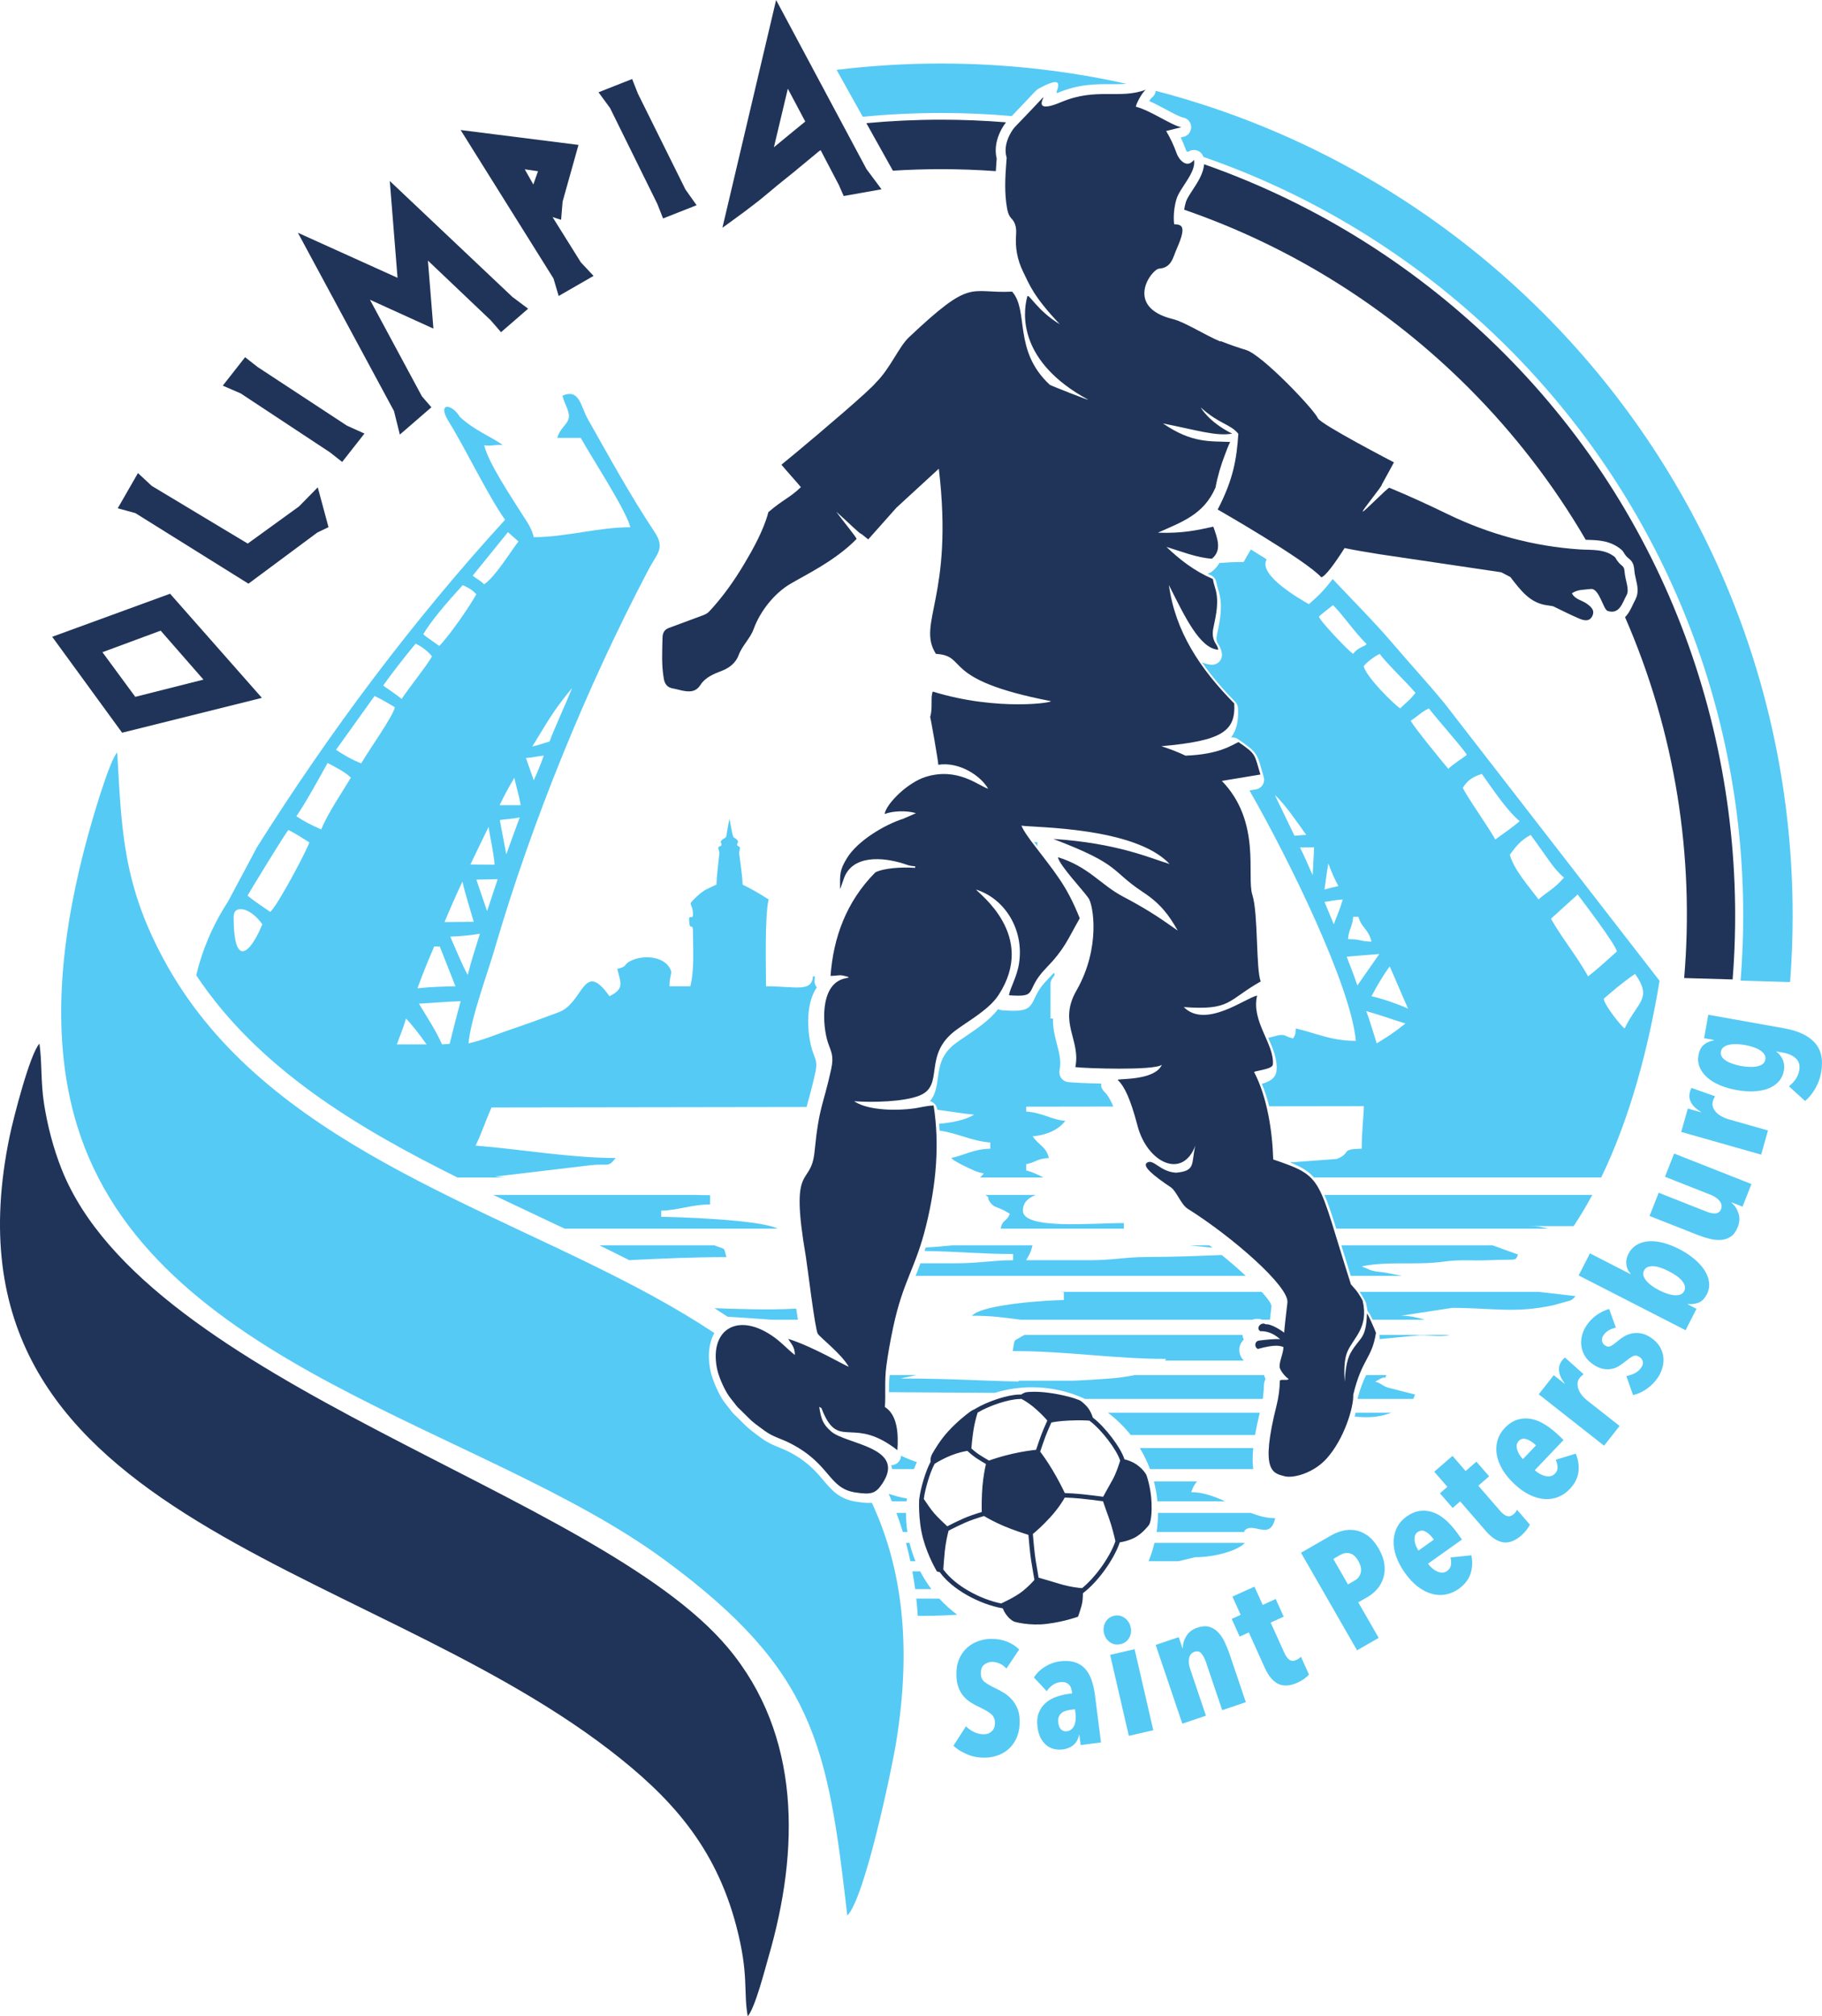
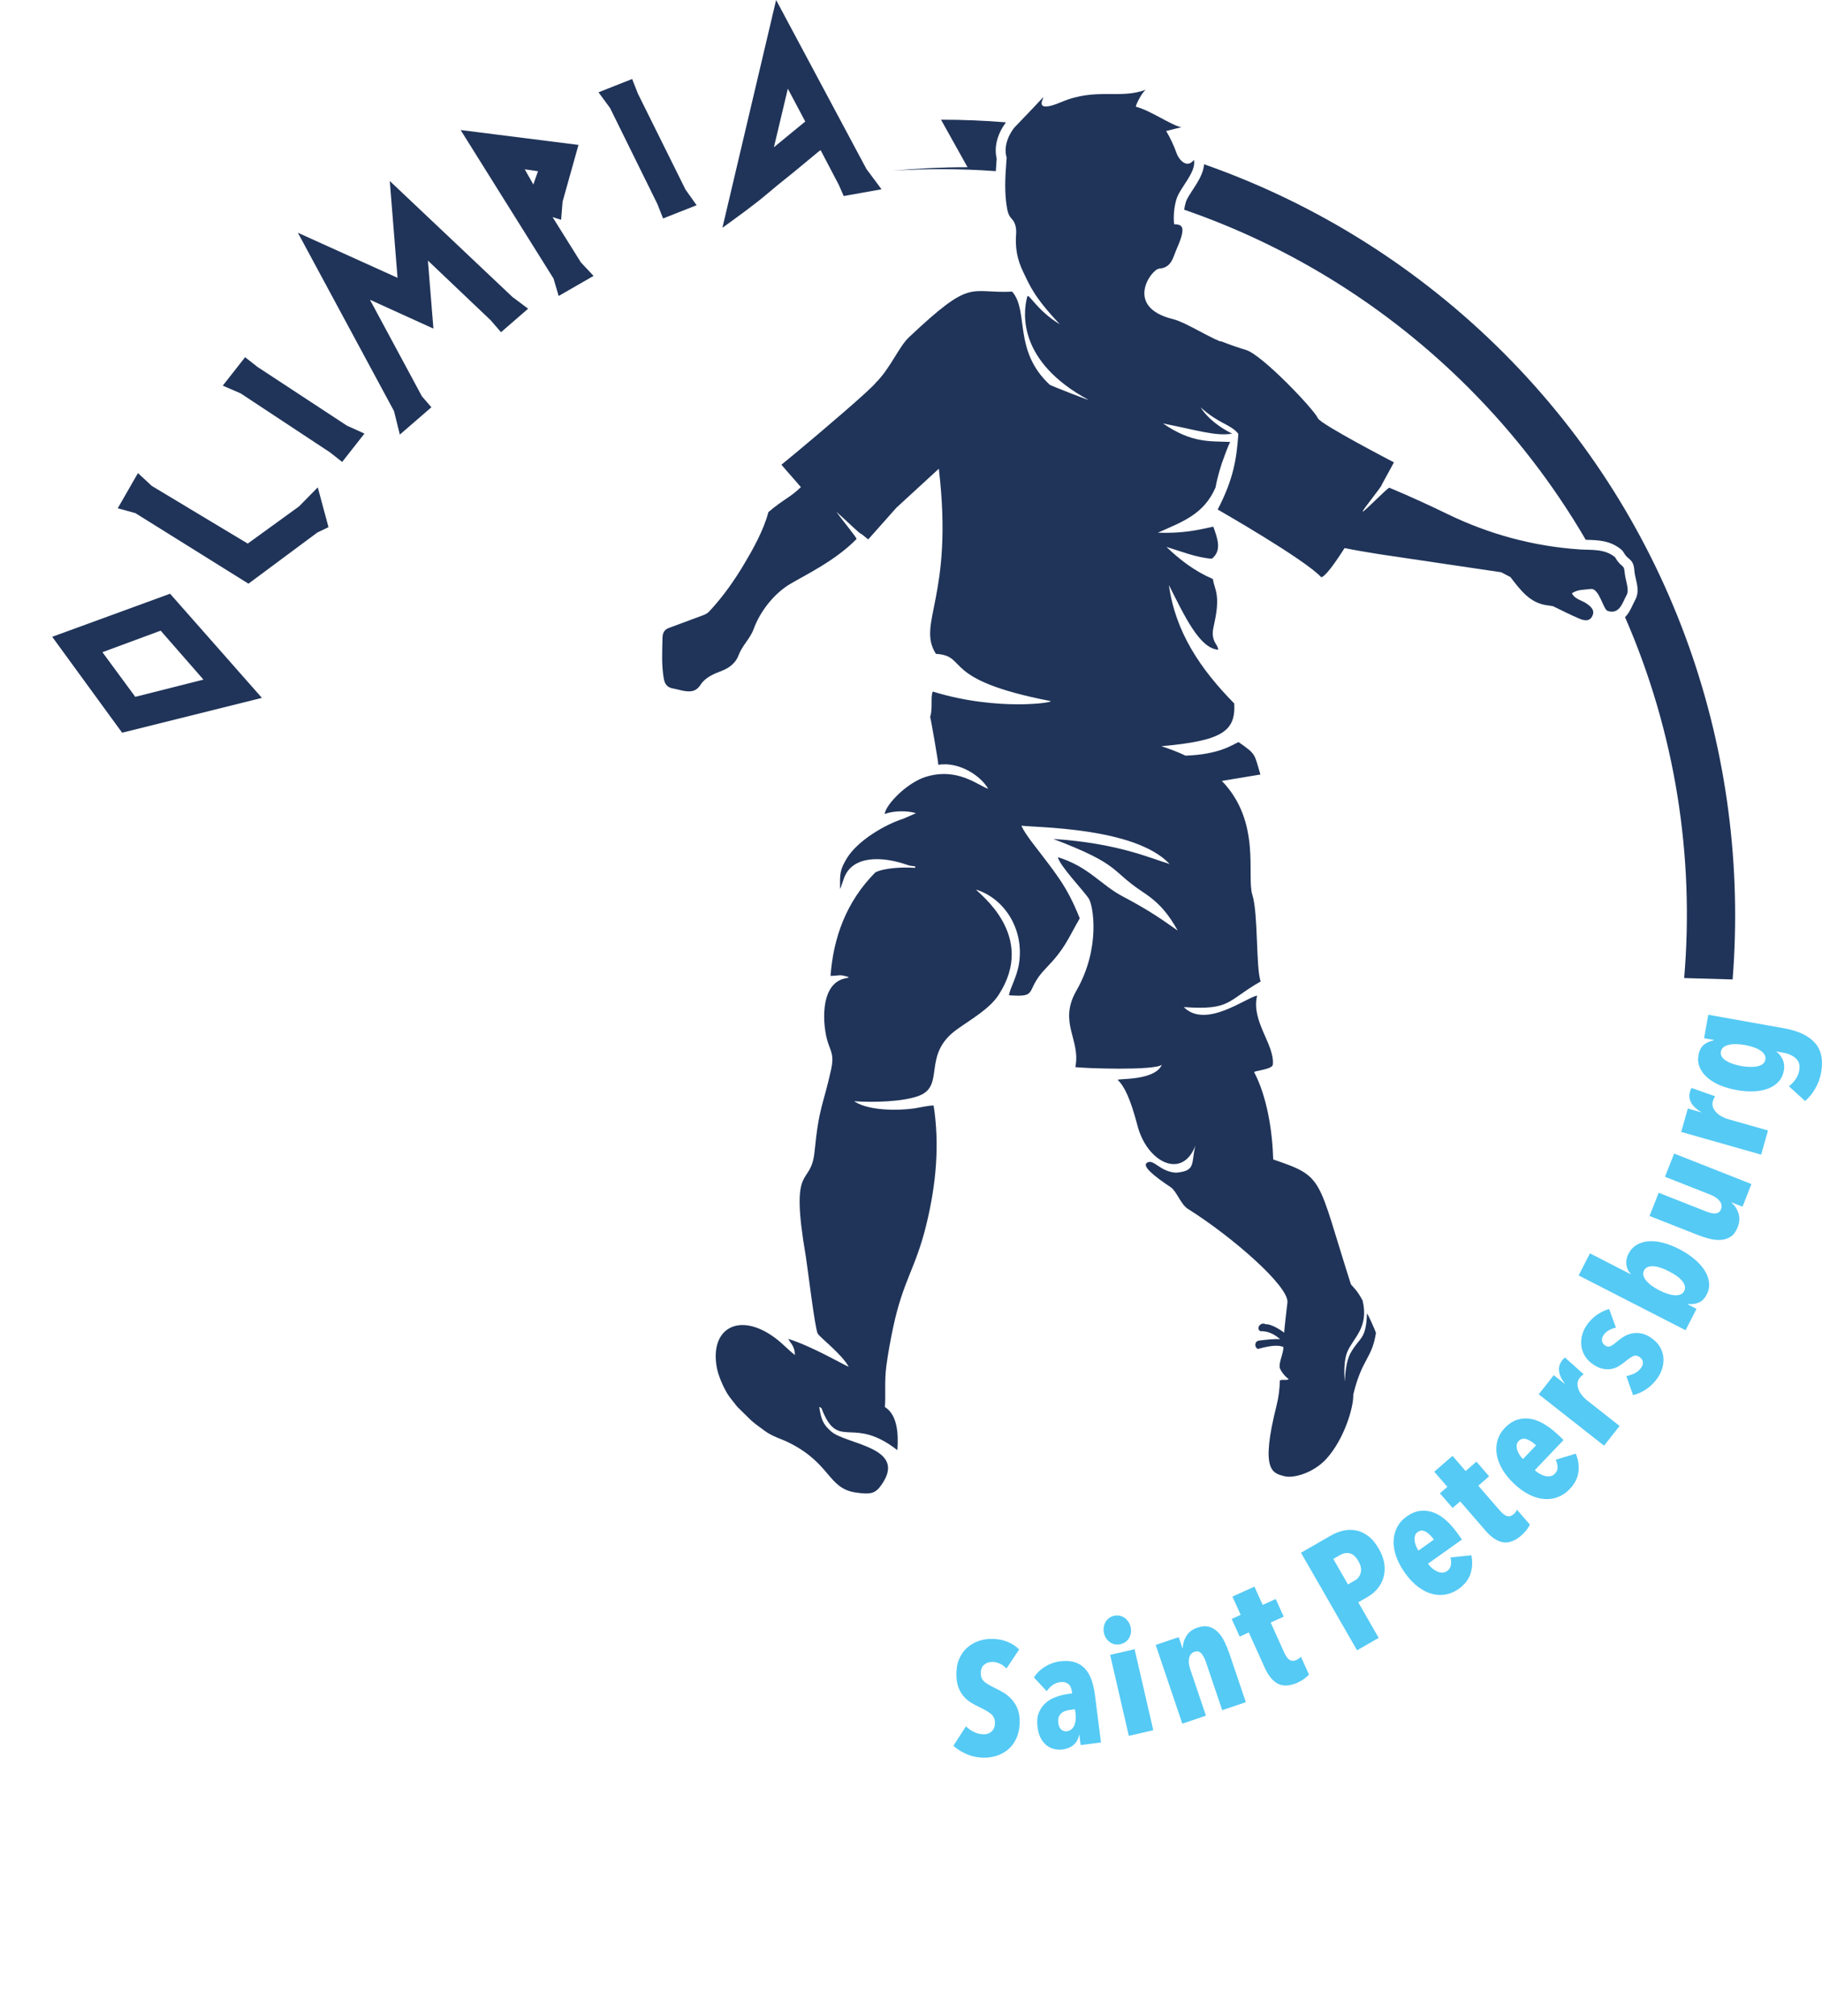
<svg xmlns="http://www.w3.org/2000/svg" xml:space="preserve" width="159.304mm" height="176.216mm" version="1.1" style="shape-rendering:geometricPrecision; text-rendering:geometricPrecision; image-rendering:optimizeQuality; fill-rule:evenodd; clip-rule:evenodd" viewBox="0 0 15626.01 17284.9">
  <defs>
    <style type="text/css">
   
    .fil3 {fill:#55CAF5}
    .fil2 {fill:#203459}
    .fil0 {fill:#55CAF5;fill-rule:nonzero}
    .fil1 {fill:#203459;fill-rule:nonzero}
   
  </style>
  </defs>
  <g id="Слой_x0020_1">
    <g>
-       <path class="fil0" d="M8070.37 544.56c546.47,0 1078.92,60.16 1591.13,173.9 -43.98,3.75 -88.66,3.51 -134.65,3.22 -133.07,-0.64 -275.79,-1.28 -457.92,75.32 -0.64,0.33 -1.4,0.8 -2.21,1.61 -1.48,-3.65 -3.42,-7.1 -5.7,-10.35 33.66,-89.06 19.73,-121.51 -153.2,-28.74l-0.26 0.14 -0.07 -0.14c-3.05,1.61 -6.1,3.62 -9.31,6.06 -3.05,2.18 -5.9,4.49 -8.54,7.07 -10.89,9.74 -24.69,24.38 -46.36,47.48 -31.61,33.73 -83.93,89.47 -166.29,174.9 -199.89,-17.55 -402.22,-26.49 -606.63,-26.49 -226.34,0 -450.11,11.12 -670.87,32.43l-224.5 -401.92c293.43,-35.87 592.22,-54.5 895.37,-54.5zm1804.78 294.54l0.14 -0.14 -0.14 0.14zm-773.39 35.8c-6.16,2.55 -12.12,4.96 -17.85,7.34 5.73,-2.34 11.69,-4.79 17.85,-7.34zm-129.95 38.09c-1.58,0.06 -3.08,0.03 -4.52,0 1.44,0.03 2.94,0.06 4.52,0zm-12.83 -0.61c-1.54,-0.2 -2.98,-0.57 -4.36,-0.8 1.37,0.24 2.82,0.61 4.36,0.8zm-5.39 -1.1c-1.33,-0.27 -2.61,-0.71 -3.82,-1.21 1.21,0.53 2.48,0.93 3.82,1.21zm-16.94 -11.43c-0.54,-1 -1.01,-1.97 -1.41,-2.98 0.4,1.01 0.87,1.98 1.41,2.98zm-1.61 -3.41c-0.33,-1.01 -0.64,-1.98 -0.91,-2.98 0.27,1 0.58,1.97 0.91,2.98zm-1.01 -3.58c-0.24,-0.91 -0.43,-1.95 -0.57,-3.05 0.14,1.1 0.33,2.14 0.57,3.05zm-0.6 -3.52c-0.1,-1.04 -0.17,-2.21 -0.21,-3.25 0.04,1.04 0.11,2.21 0.21,3.25zm0.43 -11.72c0.4,-2.61 0.97,-5.26 1.64,-7.88 -0.67,2.62 -1.24,5.27 -1.64,7.88zm11.36 -41.5c-1.71,1.58 -4.02,3.79 -7.14,7.03 3.12,-3.25 5.43,-5.45 7.14,-7.03zm5982.55 7570.6l0.11 -1.17 424.49 12.19 -0.1 1.14 -424.5 -12.16zm0.11 -1.17c14.73,-183.75 22.37,-369.5 22.37,-557.1 0,-1899.9 -770.08,-3619.8 -2015.06,-4864.85 -728.58,-728.58 -1619.86,-1294.38 -2614.65,-1638.49 -12.76,-41.13 -54.96,-66.61 -98,-57.61 -11.99,2.48 -22.84,7.34 -32.15,14.04l-14.87 -4.83c-1.34,-2.61 -2.44,-5.09 -3.22,-7.33 -12.39,-35.04 -27.09,-70.74 -43.94,-106.75l-2.04 -4.45c7.23,-1.87 12.22,-3.22 13.9,-3.38 46.48,-4.92 80.15,-46.62 75.22,-93.04 -4.02,-38.02 -32.59,-67.43 -68.26,-74.25 -29.27,-5.6 -85.03,-35.51 -145.79,-68.09 -46.97,-25.16 -96.5,-51.68 -145.33,-73.15 6.63,-10.71 13.43,-20.39 19.56,-27.19l0.54 -0.71c20.63,-14.07 33.22,-36.07 36.1,-59.55 1276.87,331.75 2417.95,1000.18 3322.73,1904.96 1321.74,1321.81 2139.28,3147.76 2139.28,5164.68 0,191.62 -7.44,381.46 -21.9,569.29l-424.49 -12.19zm-5849.16 -7521.3c-3.68,1.44 -7.4,2.88 -10.92,4.26 3.52,-1.37 7.24,-2.82 10.92,-4.26zm-70.16 23.11c-2.22,0.57 -4.42,1.04 -6.53,1.47l6.53 -1.47zm-20.4 4.05c-1.84,0.24 -3.58,0.57 -5.33,0.67l5.33 -0.67zm-23.14 1.44c-1.58,0 -3.08,-0.2 -4.52,-0.37 1.44,0.18 2.94,0.37 4.52,0.37zm-16.08 -3.05c-5.8,-2.25 -9.68,-5.66 -12.16,-9.71 2.48,4.05 6.37,7.46 12.16,9.71zm-13.44 -40.06c5.8,-21.93 19.79,-42.36 10.08,-33.93 9.65,-8.41 -4.29,12 -10.08,33.93z" />
-     </g>
-     <path class="fil1" d="M8885.69 12428.72c2.94,-9 12.19,-37.15 23.28,-69.16 6.93,-20.03 14.44,-41.1 21.24,-59.12 6.16,-16.41 14.47,-36.51 22.78,-56.07 11.75,-27.63 23.41,-53.92 29.1,-66.68 -17.38,-20.27 -48.16,-53.63 -93.91,-94.59 -57.51,-51.45 -104.53,-79.21 -132.94,-93.17l0.11 3.01 -14.13 0.44c-48.44,1.37 -110.76,15.37 -172.46,35.4 -68.76,22.31 -136.38,52.08 -182.88,80.25l-1.54 0.87c-10.18,32.96 -26.15,89.69 -35.19,148.2 -10.39,67.05 -16.12,129.82 -18.46,158.8 9.31,8.31 37.15,32.79 60.09,48.19 12.22,8.31 26.12,17.02 39.12,24.99 26.13,16.01 49.13,29.17 49.44,29.34l2.72 1.44c33.39,-12.16 104.7,-36.31 199.35,-57.95 95.52,-21.83 169.84,-30.81 204.31,-34.19zm-529.93 -346.59l10.18 -6.13c48.8,-29.57 119.5,-60.76 191.18,-83.99 64.85,-20.94 130.89,-35.7 183,-37.15l14.07 -0.4 0.07 2.25c13.2,-8.51 29.17,-17.22 43.91,-21.11 14.57,-3.82 72.48,-4.62 72.48,-4.62 0,0 84.87,-1.61 207.92,22.71 139.5,27.53 186.46,53.53 186.46,53.53 0,0 29.98,18.75 62.4,57.61 22.43,26.79 37.01,62.84 45.21,87.99l1.11 0.83c51.48,39.02 111.1,103.02 161.57,169.45 50.64,66.48 92.34,135.94 107.71,185.18l0.57 1.87c27.84,6.42 69.77,19.99 108.49,47.93 56.14,40.49 79.11,84.67 79.11,84.67 0,0 39.49,104.94 44.72,237.6 6.19,156.75 -22.04,192.82 -22.04,192.82 0,0 -55.3,74.38 -124.16,109.39 -48.53,24.58 -95.69,35 -126.2,39.28l-2.82 8.14c-23.78,68.22 -71.54,155.3 -132.06,237.6 -52.96,72.08 -115.85,140.77 -181.31,190.58 0.14,30.44 -1.71,71.34 -10.54,103.26 -18.75,67.35 -31.75,98.06 -31.75,98.06 0,0 -115.38,42.54 -266.58,61.34 -151.21,18.69 -275.85,-17.59 -275.85,-17.59 0,0 -36.24,-10.32 -74.18,-63.37 -13.7,-19.23 -22.68,-37.12 -28.57,-52.25l-4.88 -0.84c-93.35,-16.34 -205.18,-56.83 -307.21,-115.45 -89.22,-51.24 -171.19,-116.52 -227.09,-192.01l-1.94 -2.62 -22.84 -4.48c0,0 -78.01,-127.95 -119.94,-284.56 -44.04,-164.29 -32.59,-338.89 -32.59,-338.89l0.83 -0.83 0.8 -6.27c5.76,-44.38 19.13,-101.25 35.47,-155.54 16.45,-54.5 36.11,-106.81 54.43,-142.21l6.19 -11.96c-2.31,-18.46 -0.63,-43.14 14.47,-69.27 15.41,-26.52 64.35,-113.61 135.72,-191.58 73.72,-80.45 149.85,-141.04 189.54,-169.77 13.54,-9.72 25.19,-15.74 34.94,-19.2zm-340.66 466.63l0.61 0.26 -6.5 12.53c-16.98,32.79 -35.73,83.23 -51.64,135.88 -15.94,52.89 -28.94,107.75 -34.3,149.08l-0.46 3.45c21.74,32.75 61.09,90.54 89.76,123.55 30.1,34.64 84.1,85.47 111.63,110.97 10.72,-5.7 33.87,-17.78 64.28,-32.56 21.36,-10.35 46.25,-22.11 72.74,-33.83 23.38,-10.35 49.44,-20.27 73.72,-28.77 37.74,-13.36 71.98,-23.68 84.81,-27.4 -0.77,-42.24 -1.34,-137.45 6.56,-225.64 7.46,-83.23 21.74,-152.5 29.48,-185.89 -14.04,-8.1 -55.97,-32.62 -86.65,-53.28 -10.18,-6.91 -21.24,-15.38 -31.38,-23.51 -19.29,-15.58 -35.23,-30.18 -36.24,-31.12l-5.05 -4.72c-30.85,4.92 -80.85,15.77 -139.47,38.92 -59.22,23.47 -112.33,53.85 -141.88,72.08zm1001.65 -354.02c-5.8,12.93 -17.12,38.45 -28.34,64.81 -8,18.85 -16.04,38.42 -22.1,54.46 -19.32,51.11 -41.43,118.9 -44.48,128.21l-0.83 2.65c19.82,25.52 58.65,78.57 106.57,158.76 51.21,85.67 88.29,161.24 104.56,195.74 3.99,0.17 33.93,1.14 72.88,3.61 21.14,1.41 45.43,3.26 70.67,5.84 25.83,2.51 55.5,5.92 83.4,9.34 42.44,5.09 84.14,10.52 101.92,12.8 16.45,-30.15 52.89,-96.63 81.02,-146.04 28.63,-50.2 54.25,-128.81 64.78,-163.14l-0.61 -1.98c-14.16,-45.42 -53.56,-110.6 -101.65,-173.79 -48.33,-63.4 -105.2,-124.56 -154.07,-161.57l-7.64 -5.73c-32.68,-2.61 -87.78,-4.65 -171.18,-1 -82.53,3.48 -131.43,11.92 -154.91,17.05zm-926.76 1259.45l1.64 2.25c52.69,71.04 130.56,132.86 215.6,181.7 93.28,53.52 195.03,91.33 281.78,108.31l-0.21 -2.01c0,0 116.73,-51.01 187,-108.38 42.81,-35 76.17,-70.27 95.73,-92.55 -2.34,-13.36 -6.91,-39.45 -11.86,-68.65l-15.71 -94.05c-10.38,-63.11 -22.24,-202.3 -23.97,-223.3 -39.23,-11.83 -128.11,-40.1 -213.49,-76.47 -79.25,-33.83 -138.26,-67.42 -166.9,-84.81l-3.82 1.18c-0.57,0.17 -40.52,11.55 -87.89,28.23 -23.54,8.28 -48.69,17.92 -71.13,27.84 -26.4,11.62 -50.81,23.14 -71.61,33.29 -41.23,20.03 -68.69,34.83 -69.05,35.04l-0.84 0.43c-8.84,33.86 -25.08,102.86 -32.75,179.26 -4.66,46.39 -9.78,114.61 -12.5,152.7zm1190.31 160.43c56.54,-46.12 110.8,-106.54 157.29,-169.74 58.25,-79.25 104.06,-162.65 126.71,-227.53l1.9 -5.42c-7.91,-34.6 -30.54,-129.65 -55,-196 -20.82,-56.43 -40.85,-115.08 -51.34,-146.16 -14.27,-1.94 -57.61,-7.6 -105.2,-13.33 -29.45,-3.45 -59.38,-7 -82.77,-9.31 -24.18,-2.41 -48.16,-4.26 -69.29,-5.66 -37.75,-2.45 -65.22,-3.38 -70.88,-3.48 -16.48,29.98 -55.16,93.2 -123.82,168.5 -67.69,74.19 -123.05,121.86 -149.82,143.62l0.17 2.04c0.71,8.71 13.2,158.39 23.75,222.43 11.72,71.14 20.71,123.16 25.45,150.35 30.32,8.47 99.04,28.07 178.79,52.42 92.21,28.17 172.83,35.7 194.06,37.28z" />
+       </g>
    <path class="fil2" d="M1477.57 5111.19l768.54 871.39 -1198.73 298.73 -599.69 -822.29 1011.02 -369.27 18.85 21.43zm-599.06 479.86l281.61 382.66 584.65 -147.7 -366.98 -419.7 -499.28 184.75zm343.11 -1499.86l79.84 74.25 823.07 494.47 440.1 -318.62 160.6 -163.45 92.14 341.46 -95.69 45.65 -590.96 438.69 -969.66 -604.85 -151.35 -41.53 173.49 -301.81 38.42 35.73zm913.36 -1003.32l73.25 57.54 766.59 503.13 150.82 68.33 -191.05 243.19 -105.09 -82.63 -765.63 -505.17 -153.4 -66.25 191.65 -243.9 32.86 25.76zm1277.77 571.6l-33.66 -135.52 -824.4 -1528.63 854.68 386.25 -66.39 -829.92 1051.69 993.94 134.77 100.72 -232.58 201.49 -88.25 -102.02 -538.64 -511.88 47.09 583.15 -544.24 -247.44 445.83 828.18 81.01 93.52 -270.49 234.25 -16.44 -66.07zm1412.44 -1931.73l-12.96 156.55 -73.25 -23.28 242.5 387.88 109.02 116.28 -299.26 172.13 -44.11 -149.68 -796.63 -1273.04 1010.89 127.6 -136.19 485.55zm-211.21 -259.84l-113.58 -16.44 73.68 130.05 39.89 -113.61zm822.86 -751.55l34.4 87.14 407.58 821.12 95.49 134.71 -287.58 113.41 -49 -124.36 -405.97 -822.79 -98.81 -134.48 288.51 -113.81 15.37 39.06zm1785.89 934.15l-29.03 -65.95 -155.68 -297.22c-8.14,5.06 -15.44,10.18 -21.74,15.48l-208.79 172.73 -135.81 109.32c-68.87,56.17 -142.15,121.38 -212.82,173.42 -20.89,16.42 -45.54,35.24 -73.75,56.18 -27.49,20.63 -60.52,44.88 -98.5,72.31l-91 65.85 460.53 -1952.62 774.93 1449.22 129.21 173.42 -324.24 57.91 -13.3 -30.04zm-466.02 -889.94l-119.5 501.93c89.26,-74.13 179.26,-147.1 268.91,-220.66l-149.41 -281.27z" />
-     <path class="fil1" d="M8070.37 1026.1c187.63,0 373.42,7.67 557.23,22.6 -23.78,30.85 -58.68,86.96 -76.1,152.76 -12.75,48.23 -17.11,102.45 -3.51,158.23l-2.11 27.16c-1.98,26.49 -3.88,53.25 -5.42,80.38 -155.21,-11.32 -311.96,-17.02 -470.08,-17.02 -138.63,0 -276.29,4.42 -412.73,13.04l-227.49 -407.38c210.77,-19.63 424.32,-29.77 640.22,-29.77zm5831.83 4168.59c1.28,-1.91 2.52,-3.92 3.76,-5.92 -1.24,2 -2.48,4.01 -3.76,5.92zm-167.29 -471.62c-3.12,-0.63 -6.27,-1.24 -9.38,-1.8 3.11,0.57 6.26,1.18 9.38,1.8zm-3628.93 -3055.35c1.61,-3.21 3.29,-6.42 5.02,-9.67 -1.74,3.25 -3.41,6.46 -5.02,9.67zm75.33 -121.92c3.32,-5.26 6.56,-10.52 9.74,-15.77 -3.18,5.26 -6.42,10.52 -9.74,15.77zm16.31 -26.72c-4.23,7.1 -2.08,3.51 0,0 3.15,-5.43 6.16,-10.72 9.1,-16.15 -2.94,5.42 -5.95,10.71 -9.1,16.15zm4246.33 6865.4c88.59,-1038.46 -74.28,-2102.5 -507.15,-3093.83 31.31,-30.75 51.84,-74.49 71.13,-115.66 4.73,-10.11 9.35,-19.89 15.41,-30.74 1.54,-2.69 2.88,-5.49 4.05,-8.31 28.7,-57.58 16.05,-112.87 2.15,-173.5 -5.23,-22.84 -10.72,-46.75 -12.29,-68.19 -5.13,-70.23 -23.48,-85.71 -55.94,-113.07 -8.64,-7.31 -20.63,-17.52 -36.7,-45.95 -5.19,-9.28 -11.86,-17.15 -19.53,-23.51 -94.48,-78.54 -195.93,-81.19 -294.74,-83.84l-10.42 -0.33c-278.56,-477.24 -617.05,-915.2 -1005.3,-1303.35 -679.31,-679.35 -1510.75,-1206.57 -2438.77,-1526.36 3.01,-20.77 7.77,-43.57 14.97,-67.29 7.67,-25.25 32.02,-62.6 57.34,-101.41 45.42,-69.6 93.17,-142.89 98.27,-221.05 976.5,342.1 1851.57,899.79 2568.02,1616.24 1463.22,1463.22 2117.94,3444.77 1965.05,5372.08l-415.55 -11.93zm-728.58 -3664.86l-9.81 -1.41c3.28,0.4 6.56,0.87 9.81,1.41zm-13.09 -1.81l-9.88 -1.14c3.28,0.33 6.56,0.74 9.88,1.14zm-3492.67 -3220.2c21.83,-40.96 36.3,-81.45 31.58,-118.74 4.72,37.18 -9.75,77.77 -31.58,118.74z" />
+     <path class="fil1" d="M8070.37 1026.1c187.63,0 373.42,7.67 557.23,22.6 -23.78,30.85 -58.68,86.96 -76.1,152.76 -12.75,48.23 -17.11,102.45 -3.51,158.23l-2.11 27.16c-1.98,26.49 -3.88,53.25 -5.42,80.38 -155.21,-11.32 -311.96,-17.02 -470.08,-17.02 -138.63,0 -276.29,4.42 -412.73,13.04c210.77,-19.63 424.32,-29.77 640.22,-29.77zm5831.83 4168.59c1.28,-1.91 2.52,-3.92 3.76,-5.92 -1.24,2 -2.48,4.01 -3.76,5.92zm-167.29 -471.62c-3.12,-0.63 -6.27,-1.24 -9.38,-1.8 3.11,0.57 6.26,1.18 9.38,1.8zm-3628.93 -3055.35c1.61,-3.21 3.29,-6.42 5.02,-9.67 -1.74,3.25 -3.41,6.46 -5.02,9.67zm75.33 -121.92c3.32,-5.26 6.56,-10.52 9.74,-15.77 -3.18,5.26 -6.42,10.52 -9.74,15.77zm16.31 -26.72c-4.23,7.1 -2.08,3.51 0,0 3.15,-5.43 6.16,-10.72 9.1,-16.15 -2.94,5.42 -5.95,10.71 -9.1,16.15zm4246.33 6865.4c88.59,-1038.46 -74.28,-2102.5 -507.15,-3093.83 31.31,-30.75 51.84,-74.49 71.13,-115.66 4.73,-10.11 9.35,-19.89 15.41,-30.74 1.54,-2.69 2.88,-5.49 4.05,-8.31 28.7,-57.58 16.05,-112.87 2.15,-173.5 -5.23,-22.84 -10.72,-46.75 -12.29,-68.19 -5.13,-70.23 -23.48,-85.71 -55.94,-113.07 -8.64,-7.31 -20.63,-17.52 -36.7,-45.95 -5.19,-9.28 -11.86,-17.15 -19.53,-23.51 -94.48,-78.54 -195.93,-81.19 -294.74,-83.84l-10.42 -0.33c-278.56,-477.24 -617.05,-915.2 -1005.3,-1303.35 -679.31,-679.35 -1510.75,-1206.57 -2438.77,-1526.36 3.01,-20.77 7.77,-43.57 14.97,-67.29 7.67,-25.25 32.02,-62.6 57.34,-101.41 45.42,-69.6 93.17,-142.89 98.27,-221.05 976.5,342.1 1851.57,899.79 2568.02,1616.24 1463.22,1463.22 2117.94,3444.77 1965.05,5372.08l-415.55 -11.93zm-728.58 -3664.86l-9.81 -1.41c3.28,0.4 6.56,0.87 9.81,1.41zm-13.09 -1.81l-9.88 -1.14c3.28,0.33 6.56,0.74 9.88,1.14zm-3492.67 -3220.2c21.83,-40.96 36.3,-81.45 31.58,-118.74 4.72,37.18 -9.75,77.77 -31.58,118.74z" />
    <g>
-       <path class="fil3" d="M8868.98 7218.19l29.45 38.45c-2.05,-8.27 -2.88,-16.85 -2.31,-25.76 0.2,-3.65 0.67,-7.27 1.37,-10.89l-28.5 -1.8zm2065.26 -400.95c0,0 0,0 0,0zm-44.78 -63.91c0,0 0,0 0,0zm0 0c0,0 0,0 0,0zm-7408.43 1978.31c-17.19,70.1 -51.17,146.66 -77.43,221.55 84.87,0 169.77,0 254.65,0 -57.61,-81.82 -134.34,-181.46 -177.22,-221.55zm-1525.91 -1002.25c-134.91,208.18 -222.9,421.37 -272.24,631.31 528.62,793.52 1364.35,1298.43 2240.33,1733.5l406.94 0 -84.06 -7.87c273.13,-32.46 546.31,-65.04 819.44,-97.46 150.79,-17.16 147.88,24.48 214.39,-61.84 -385.34,0 -825.18,-76.5 -1201.5,-106.27 46.93,-92.91 80.55,-197.28 127.21,-303.99 3.34,-7.53 6.7,-15.23 10.04,-22.78l2701.63 -4.05c5.49,-20.83 11.22,-41.63 17.21,-63.37 16.01,-57.88 34.26,-124.09 57.94,-232.37 16.31,-74.69 5.93,-102.46 -9.31,-143.12 -5.06,-13.43 -10.49,-27.97 -14.73,-40.56l-1.58 -4.26 -4.83 -16.61c-23.14,-79.38 -40.39,-209.43 -25.08,-328.14 9.31,-72.51 30.34,-141.74 68.22,-197.24 -13.46,-16.21 -20.93,-37.34 -19.32,-60.02 0.84,-11.49 1.78,-22.87 2.82,-34.19l-16.01 0c-12.12,138.69 -145.02,85.07 -402.86,85.07 0,-135.69 -12.82,-604.82 22.37,-744.56 -81.19,-51.68 -133.5,-82.26 -223.8,-127.64 0,-54.49 -16.24,-173.23 -29,-267.11 -2.28,-17.05 9.68,-37.74 6.56,-52.32 -0.86,-4.05 -22.5,-12.79 -23.35,-16.68 -5.26,-23.48 14.27,-23.61 5.73,-36.54 -31.35,-47.6 -35.9,-3.72 -49.5,-73.99 -7.74,-39.35 -15.48,-78.75 -23.25,-118.1 -7.17,39.35 -14.33,78.75 -21.54,118.1 -6.56,66.68 -14.76,30.95 -50.37,73.99 -9.28,11.28 8.2,13.36 2.78,36.54 -1.21,5.09 -25.01,11.05 -25.92,16.68 -2.18,13.2 10.62,37.05 9.01,52.32 -9.78,94.19 -24.32,210.84 -25.02,267.11 -75.36,37.91 -99.68,38.52 -165.29,99.64 -99.54,92.78 -36.14,43.61 -36.14,155.61 0,59.66 -43.81,-23.28 -30.95,76.07 8.03,62.27 30.95,-7.24 30.95,72.91 0,152.76 13.36,322.14 -22.4,467.97 -59.69,0 -119.34,0 -179.02,0 0,-113.44 35.61,-107.14 -3.95,-166.26 -61.46,-91.63 -218.94,-101.32 -319.29,-56.17 -82.77,37.34 -23.04,47.79 -124.4,73.55 30.54,124.73 62.34,168.77 -67.15,233.95 -225.71,-320.4 -219.48,58.11 -436.68,137.99 -55.97,20.6 -97.97,35.43 -145.26,53.42 -104.13,39.69 -198.35,69.83 -310.08,109.53 -96.7,34.29 -203.74,78.24 -316.61,103.29 18.62,-212.78 161.07,-593.64 223.73,-808.52 317.18,-1087.5 791.08,-2248.54 1320.64,-3254.47 73.08,-138.89 144.99,-180.06 49.73,-323.24 -206.38,-310.11 -389.76,-645.08 -572,-967.36 -60.29,-106.57 -69.73,-262.95 -216.37,-198.51 19.26,78.54 69.3,144.83 51.99,198.65 -18.42,57.14 -73.56,80.48 -96.74,163.04 67.15,0 134.31,0 201.43,0 97.83,175.68 389.56,620.03 425.27,765.72 -277.12,0 -552.87,85.17 -828.15,85.17 -20.27,-82.8 -58.58,-130.79 -102.42,-200.48 -90.43,-143.59 -285.4,-434.01 -322.81,-586.6 86.96,6.9 60.76,-5.39 159.1,-3.25 -106.85,-75.93 -233.72,-119.07 -367.13,-239.82 -72.24,-118.89 -194.96,-124.55 -100.61,31.82 150.32,240.65 334.46,631.95 487.7,849.35 -792.42,866.47 -1505.89,1819.49 -2127.55,2806.73 -82.96,155.58 -165.93,311.15 -248.89,466.7zm2887.25 2803.38l1826.05 0c-147.2,-78.21 -882.94,-101.15 -997.32,-101.15 0,-17.75 0,-35.4 0,-53.19 148.13,-3.08 260.41,-53.09 419.14,-53.09 0,-26.55 0,-53.09 0,-79.61 -52.28,0 -97.4,-0.77 -138.77,-2.21l-1721.28 0c124.83,59.72 249.82,118.49 374.22,177.04 79.64,37.44 159.02,74.89 237.96,112.2zm553.81 269.99c268.69,-13 539.94,-25.92 833.75,-25.92 -24.92,-88.73 -3.35,-62 -93.38,-97.2 -3.29,-1.28 -6.7,-2.48 -10.18,-3.69l-985.47 0c86.04,41.93 171.25,84.1 255.29,126.81zm2411.54 2581.15l43.64 0c-20.82,-50.51 -37.94,-103.06 -50.98,-157.15l-30.31 0c13.83,51.61 26.4,103.93 37.65,157.15zm40.93 239.21l139.3 0c-36.04,-47.76 -68.23,-98.61 -96.06,-152.1l-67.08 0c9.07,50.01 17.05,100.65 23.85,152.1zm22.47 228.89l69.16 0c94.42,-0.8 184.78,-4.02 268.78,-9.95 -55.53,-41.06 -106.98,-87.28 -153.64,-137.99l-197.04 0 0.37 3.48c5.09,47.46 9.21,95.63 12.36,144.46zm-88.89 -718.53c-7.81,-52.41 -11.86,-106.07 -11.86,-160.56l0 -2.84 -82.13 0c19.9,53.49 38.25,107.98 55.14,163.41l38.85 0zm-7 -263.06c0.8,-8.37 1.71,-16.81 2.68,-25.25 -59.34,-6.53 -107.61,-25.52 -156.37,-38.95 9.45,21.27 18.66,42.7 27.63,64.2l126.06 0zm-759.26 -4086.67c-0.2,-6.33 -0.33,-12.83 -0.4,-19.29 0.07,6.46 0.21,12.97 0.4,19.29zm49.54 -255.89c1.18,-2.05 2.41,-4.05 3.62,-6.03 -1.21,1.98 -2.44,3.98 -3.62,6.03zm31.46 -42.14c1.4,-1.44 2.84,-2.87 4.32,-4.38 -1.47,1.51 -2.91,2.94 -4.32,4.38zm12.59 -11.96c1.54,-1.4 3.04,-2.65 4.62,-4.02 -1.58,1.37 -3.08,2.62 -4.62,4.02zm5.19 -4.45c6.4,-5.19 13.12,-9.92 20.23,-14.16 -7.1,4.25 -13.83,9.07 -20.23,14.16zm724.12 4124.42c7.5,-20.07 15.58,-39.86 24.21,-59.32 -44.88,-15.23 -91.8,-34.33 -135.04,-54.89l-0.17 2.37 -0.21 0c-1.1,16.21 -6.93,32.26 -17.69,46.02 -16.84,21.64 -42.06,32.79 -67.49,32.56 3.76,10.61 6.56,21.71 8.38,33.26l188 0zm-195.47 -117.83c-5.45,-4.25 -10.88,-8.37 -16.24,-12.43 5.37,4.06 10.75,8.14 16.24,12.43zm-17.85 -13.63c-5.36,-4.05 -10.64,-7.9 -15.87,-11.68 5.23,3.79 10.54,7.63 15.87,11.68zm-15.97 -11.75c-5.2,-3.69 -10.39,-7.34 -15.48,-10.92l15.48 10.92zm-17.09 -11.96c-4.59,-3.18 -9.14,-6.27 -13.66,-9.28 4.52,3.01 9.07,6.06 13.66,9.28zm-16.68 -11.19c-4.45,-2.97 -8.88,-5.83 -13.26,-8.5 4.38,2.68 8.81,5.53 13.26,8.5zm-15.38 -9.88l-6.33 -3.85 6.33 3.85zm63.31 -482.87l908.6 5.63c100.65,-31.02 207.6,-47.76 318.43,-47.76 162.17,0 315.94,35.8 454,99.84l1524.82 0c1,-6.46 1.87,-12.76 2.68,-19.03 4.08,-31.82 6.33,-62.96 7.16,-93.31 0.77,-25.82 6,-44.44 14.48,-57.8 -5.73,-11.9 -10.22,-23.48 -13.13,-34.04l-1109.83 0c-85,17.89 -167.8,26.09 -212.69,29.38 -111.36,8.31 -211.97,14.37 -304.68,18.49 -161.13,0 -322.27,0 -483.4,0 3.48,2.37 6.93,4.83 10.38,7.23 -310.31,-4.79 -576.45,-25.75 -1019.06,-25.75l137.95 -29.35 -229.39 0c-5.42,51.42 -6.3,99.68 -6.3,146.47zm1877.9 175.87c73.02,55.23 138.76,119.44 195.67,191.12l1066.52 0c9.64,-56.3 22.81,-119.67 39.99,-191.12l-1302.18 0zm273.67 303.14c34.47,56.74 63.74,117.06 87.39,180.1l885.82 0c-7.1,-46.12 -7.87,-104.74 -0.24,-180.1l-972.98 0zm120.94 285.83c14.44,55.44 24.55,112.58 30.04,170.95l580.81 0c-94.88,-42.93 -190.84,-78.78 -291.12,-78.78 14.47,-42.9 31.92,-72.14 51.14,-92.17l-370.88 0zm34.9 270.6l0.04 2.84c0,54.49 -4.05,108.15 -11.89,160.56l757.38 0c-2.31,-2.34 -4.69,-4.58 -7.37,-6.83 71.84,-94.12 223.16,91.77 266.87,-111.8 -70.94,0 -139.96,-18.45 -208.26,-44.78l-796.77 0zm-30.01 256.69c-13.07,54.09 -30.18,106.64 -50.98,157.15l255.25 0c48.67,-11.96 96.6,-23.51 143.29,-34.26 166.79,0 362.36,-54.1 427.9,-122.89l-775.46 0zm766.66 -1563.09c-13.23,-12.4 -23.18,-27.24 -29.84,-43.38 -8.64,-20.9 -11.36,-43.54 -8.24,-64.88 3.32,-22.68 12.96,-44.58 28.77,-62.7 2.88,-3.29 5.96,-6.37 9.18,-9.38 -6.7,-12.54 -10.58,-25.8 -11.93,-39.53l-1867.81 0c-10.42,4.45 -20.2,9.51 -29.14,15.08 -70.6,44.54 -53.68,10.68 -73.21,123.08 467.43,0 862.18,67.29 1314.64,67.29 -2.34,4.99 -5.16,9.71 -8.27,14.41l675.85 0zm73.05 -350.47c24.59,-8.92 52.35,-10.39 80.33,-0.68l6.02 0.68 64.24 0 13.04 -112.84c2.04,-21.07 -29.92,-66.25 -84.27,-125.97l-1730.97 0c11.29,1.57 22.78,2.58 34.57,2.98 0,22.33 0,44.81 0,67.28 -91.57,0 -691.17,30.38 -788.79,134.51 170.48,0 266.77,14.41 416.25,34.04l1989.59 0zm-57.21 -375.73l-2.78 -2.61c-61.06,-57.34 -129.99,-117.1 -202.56,-175.87 -205.68,7.3 -408.76,16.61 -644.92,16.88 -185.49,0.33 -289.55,28.3 -501.89,27.56 -176.94,-0.64 -353.99,-0.07 -530.97,-0.07 29.67,-53.29 38.31,-62.43 54.56,-127.41l-687.02 0c-81.86,8.47 -162.24,15.14 -229.66,18.62 -3.01,10.12 -6.06,19.93 -9.11,29.64 277.26,3.79 493.25,26.06 759.46,26.06 0,17.65 0,35.4 0,53.09 -170.2,0 -295.78,26.99 -502.89,26.56l-292.3 0c-13.63,37.65 -27.37,73.05 -41.1,107.54l2831.18 0zm-1044.89 -404.7l0 -48.03c-270.63,0 -866.17,58.55 -866.17,-106.31 0,-69.93 44.98,-108.61 111.14,-134.9l-432.98 0c45.29,30.81 10.76,19.45 36.58,56.7 35.68,51.25 46.29,38.62 120.28,74.53 6.73,3.25 45.98,25.72 53.22,30.24 -27.46,72.12 -64.58,46.49 -78.37,127.78l1056.3 0zm-690.5 -438.57c-51.55,-27.8 -106.67,-50.57 -147.73,-60.95 0,-17.66 0,-35.44 0,-53.09 103.52,-22.91 78.14,-43.91 195.6,-53.13 -29,-103.22 -78.51,-99 -139.74,-185.89 118.6,-9.44 226.89,-58.18 279.44,-132.83 -122.29,-9.57 -184.92,-67.72 -335.3,-79.65 0,-13.79 0,-27.73 0,-41.56l747.36 -1.18c-2.71,-6.49 -5.39,-12.93 -8.1,-18.99 -22.68,-51.31 -43.5,-82.9 -65.01,-104.09 -25.48,-24.98 -35.07,-49.47 -29.81,-73.78 -128.51,-2.38 -242.99,-8.14 -281.94,-12.57 -3.35,-0.24 -6.74,-0.77 -10.12,-1.4 -45.71,-9.35 -75.22,-54.03 -65.91,-99.71 15.84,-77.37 -2.98,-149.38 -21.75,-221.12 -18.69,-71.34 -37.3,-142.62 -34.06,-222.63l-21.78 0c0,-99.28 0,-198.51 0,-297.76 0,-54.09 54.53,-71.91 27.23,-93.01 -17.51,19.7 -36.87,40.56 -58.71,63.07 -60.63,62.53 -82.46,108.49 -97.67,140.53 -49.37,103.9 -63.03,132.67 -285.8,116.26l0.04 -0.2 -7 -0.8c-9.75,-1.44 -18.85,-4.66 -27.06,-9.07 -71.51,93.14 -176.71,164.25 -276.62,231.87 -27.06,18.25 -53.72,36.27 -80.72,55.67 -131.06,93.98 -145.86,202.06 -158.36,293.33 -10.99,80.02 -20.77,151.53 -68.83,208.07 31.45,8.44 56.61,34.6 61.89,68.83l0.77 4.88c108.11,13.57 228.79,35.11 314.87,41.93 -70.23,46.39 -202.47,71.48 -299.69,78.01 1.94,19.79 3.61,39.45 5.05,59.25 154.44,21.37 273.21,89 434.38,101.76 0,17.65 0,35.43 0,53.09 -141.71,3.01 -211.78,52.38 -335.31,79.71 37.65,31.06 9.89,12.03 65.35,44.08 19.93,11.52 57.61,29.57 73.05,36.8 56.91,26.37 68.87,35.87 141.01,51.85 -11.46,14.94 -21.84,25.92 -32.08,34.43l543.05 0zm2040.37 1115.67c0.21,-1.84 0.3,-3.85 0.3,-5.87 0,2.01 -0.1,4.02 -0.3,5.87zm0.34 -7.03c-0.04,-2.01 -0.14,-4.06 -0.34,-6.13 0.21,2.07 0.3,4.12 0.34,6.13zm-1.41 -13.97c-0.43,-2.29 -0.97,-4.56 -1.57,-6.93l1.57 6.93zm-1.97 -8.41c-0.64,-2.34 -1.31,-4.63 -2.08,-7.03 0.77,2.4 1.47,4.69 2.08,7.03zm-2.55 -8.47c-0.83,-2.41 -1.74,-4.89 -2.75,-7.47 1.01,2.58 1.91,5.06 2.75,7.47zm-2.88 -7.88c-1.03,-2.58 -2.14,-5.22 -3.32,-7.87 1.18,2.65 2.31,5.29 3.32,7.87zm-3.91 -9.28c-1.18,-2.51 -2.41,-5.12 -3.72,-7.73 1.3,2.61 2.54,5.22 3.72,7.73zm-27.8 -49c-1.98,-2.91 -4.02,-5.92 -6.13,-8.98l6.13 8.98zm-1319.5 -1645.42c-1.61,-4.06 -3.26,-7.91 -4.83,-11.76l4.83 11.76zm-459.13 -268.19c0.7,-3.29 1.3,-6.7 1.9,-9.95 -0.6,3.25 -1.21,6.66 -1.9,9.95zm3.98 -22.94c0.43,-2.98 0.8,-6.02 1.18,-9 -0.37,2.98 -0.75,6.02 -1.18,9zm3.15 -31.14c0.21,-3.19 0.33,-6.27 0.47,-9.45 -0.14,3.18 -0.26,6.26 -0.47,9.45zm0.71 -21.91c0.03,-2.64 0,-5.36 -0.04,-7.9 0.04,2.54 0.07,5.26 0.04,7.9zm-0.9 -29.74c-0.4,-5.86 -0.91,-11.75 -1.51,-17.62 0.6,5.87 1.11,11.76 1.51,17.62zm-5.73 -48.63c-5.26,-31.92 -13,-62.8 -21.04,-93.61 8.04,30.81 15.78,61.66 21.04,93.61zm-31.68 -134.68c-2.88,-11.49 -5.7,-22.87 -8.28,-34.43 2.58,11.55 5.39,23.04 8.28,34.43zm-11.36 -48.83c-1.8,-8.67 -3.41,-17.38 -4.86,-26.26 1.44,8.88 3.05,17.59 4.86,26.26zm-1654.29 634.63l-4.96 0.07 0.21 0 4.76 -0.07zm4145.05 2654.68c101.72,9.91 196.57,11.15 313.96,-33.16l-306.73 0c-2.14,10.82 -4.55,21.81 -7.23,33.16zm501.52 -151.32c6.53,-11.69 7.1,-17.66 15.48,-37.62 -72.48,-18.49 -144.96,-36.94 -217.44,-55.53 -55.26,-10.08 -75.19,-45.58 -124.59,-54.13 10.39,-5.7 20.87,-11.69 31.46,-17.85 83.33,-49.2 39.35,21.17 64.27,-39.06l-173.06 0c-24.11,48.63 -49.63,109.6 -74.12,204.18l478.01 0zm-546.74 -68.59c-1.98,6.83 -3.98,13.9 -5.99,21.03 2.01,-7.13 4.01,-14.2 5.99,-21.03zm258.67 -443.99l316.47 -30.61c89.83,-11.39 193.19,17.99 285.36,-5.33l-605.46 0c3.68,11.32 5.05,23.51 3.62,35.94zm387.25 -166.56c-64.51,-18.66 -130.03,-34.04 -203.37,-34.04 146.06,-22.43 292.12,-44.81 438.18,-67.25 347.46,0.17 536.06,49 867.75,-22.75 49.47,-13.76 98.94,-27.63 148.41,-41.3 31.55,-19.66 24.95,-19.02 41.7,-36.87 -97,-11.15 -194.03,-22.37 -291.06,-33.57 -9.57,-0.77 -18.35,-1.8 -26.55,-3.04l-1534.33 0c13.27,18.82 28.24,42.74 46.19,75.72 4.38,7.34 7.7,15.44 9.75,24.29 5.29,22.5 9.14,43.77 11.72,64.03 7.63,8.54 15.04,19.03 22.21,31.18 3.34,5.7 8.53,15.67 14.83,28.57 2.29,4.65 4.69,9.68 7.17,15.01l447.4 0zm-195 -375.73l-149.62 -28.57c-64.54,-7.73 -76.76,-7.91 -118.84,-19.86 -25.82,-10.88 -51.67,-21.67 -77.5,-32.59 217.31,-48.02 470.82,-7.46 710.32,-41.9 132.61,-19.09 246.21,-4.88 380.02,-11.32 237.17,-11.39 227.21,14.7 249.46,-49.03l-217.38 -78.24 -1297.02 0c23.51,76.97 50.14,163.92 80.79,261.52l439.76 0zm1252.91 -404.7c-62.06,-14.67 -74.18,-21.5 -173.86,-21.5 130.79,0 261.58,0 392.41,0 56.84,-85.47 110.16,-175.01 160.1,-267.74l-2297.1 0c31.58,72.48 62.53,165.62 100.98,289.25l1817.47 0zm454.91 -438.57c251.24,-518.77 407.44,-1121.11 500.56,-1686.24 -614.57,-792.62 -1229.14,-1585.2 -1843.73,-2377.82 -144.36,-175.64 -294.91,-337.98 -444.49,-513.49 -157.62,-185.11 -347.42,-374.01 -515.16,-552.73 -84.16,109.15 -126,146.43 -204.2,215.33 -66.51,-38.88 -439.87,-247.55 -362.26,-384.5 -44.65,-28.34 -90.26,-56.71 -134.98,-84.21 -23.82,39.89 -45.15,76.17 -62.33,107.11 -81.26,0 -146.47,4.09 -208.23,8.71 -13.09,23.94 -32.21,47.26 -59.08,69.73 -11.99,11.15 -27.16,18.79 -43.88,21.61 8.03,3.72 16.17,7.4 24.41,10.98 26.76,10.12 47.73,33.63 53.29,63.85 1.61,8.88 3.95,19.25 7.03,31.52 2.94,11.65 5.96,22.31 8.98,31.61 42.31,130.65 16.98,251.64 -8,370.9l-3.95 18.82c-3.18,15.34 -4.26,29.38 -2.38,42.31 1.44,9.91 5.13,19.89 11.62,30.27l1.94 2.82c7.71,11.86 14.91,25.02 20.57,38.88 5.69,14.13 9.88,29.14 11.72,44.89 0.47,4.72 0.64,9.58 0.33,14.51 -2.75,46.68 -42.81,82.22 -89.46,79.54 -28.37,-1.8 -55.4,-8.74 -81.29,-20.23 80.18,116.62 175.77,227.68 282.85,336.41 14.5,14.36 23.91,33.86 25.05,55.9 5.59,104.33 -9.25,185.95 -59.66,251.39 20.27,-2.84 41.6,1.61 59.76,14.17 159.06,109.75 162.34,121.07 202.73,261.88l16.52 57.27c1.71,4.72 3.01,9.78 3.88,15.04 7.46,46.05 -23.82,89.53 -69.94,97.03l-54.59 9.08c337.81,588.01 871.19,1678.17 912.18,2146.54 -216.23,0 -345.95,-68.9 -514.75,-106.35 -5.13,58.52 -2.15,46.33 -22.41,85.07 -79.91,-17.65 -57.64,-35.5 -123.29,-27.59l-90.9 23.14c41.5,94.39 80.26,184.08 70.98,281.71 -6.34,66.62 -65.98,95.42 -125.6,112.07 25.12,61.46 45.93,126.34 62.97,192.79l811.67 -1.21c-2.44,104.49 -18.25,217.1 -18.25,364.61 -192.92,4.08 -79.84,34.46 -214.59,88.25l-400.11 29.2c92.51,37.12 155.21,73.39 205.08,129.42l2463.39 0zm-3240.8 -3827.64c-1.37,1.98 -2.79,3.83 -4.23,5.66 1.44,-1.83 2.85,-3.68 4.23,-5.66zm-17.52 21.24c-1.78,1.87 -3.59,3.72 -5.42,5.53 1.83,-1.81 3.65,-3.69 5.42,-5.53zm-26.16 23.68l-5.9 4.36c2.01,-1.44 3.95,-2.91 5.9,-4.36zm-6.84 5.09c-2.21,1.61 -4.45,3.25 -6.8,4.73 2.34,-1.48 4.59,-3.12 6.8,-4.73zm-6.8 4.73l-0.2 0.17c24.79,38.31 49.4,76.74 73.85,115.05l-73.66 -115.22zm655.67 3749.22l0.77 0.4 0.04 0 -0.8 -0.4zm359.21 -6400.31l0.03 -1.28 -2.44 0 2.41 1.28zm-2868.76 2409.6c-5.46,-37.92 -10.52,-78.21 -15.17,-120.75l0 0 15.17 120.75zm-1751.77 5138.73c-242.5,13.23 -528.96,1.87 -700.75,-3.82 33.86,21.5 67.16,43 99.91,64.67l9.42 6.23 0.2 -0.36 3.45 2.41c112.97,6.46 242.29,15.97 372.17,25.52l230.1 0c-4.88,-30.39 -9.74,-62.24 -14.5,-94.66zm-2972.12 -2270.24c-16.48,0 -48.97,4.88 -65.45,4.88 -52.35,-119 -126.47,-230.46 -198.01,-349.17 112.7,-5.69 207.39,-15.94 358.11,-21.27 -21.74,74.96 -79.15,301.44 -94.66,365.55zm6542.26 1747.67c-66.75,-6.46 -132.1,-13.37 -196.44,-20.03l170.31 0c8.75,6.66 17.42,13.33 26.13,20.03zm1408.49 -1751.53c102.39,-63.74 127.3,-76.33 246.2,-170.28 -107.31,-32.95 -219.92,-74.35 -335.74,-106.34 22.18,55.7 66.59,203.2 89.54,276.62zm268.61 -297.89c-52.21,-120.54 -104.46,-241.05 -156.68,-361.56 -50.17,65.41 -106.44,160.4 -156.68,255.22 95.78,21.24 231.87,69.23 313.36,106.34zm1947.23 -297.76c-113.87,77.84 -199.95,153.54 -268.58,212.69 0,46.99 143.75,230.71 179.05,255.25 110.69,-232.94 241.59,-252.17 89.53,-467.93zm-10251 -234.01c-14.9,0 -32.75,-1.58 -47.69,-1.58 -60.32,138.74 -97.1,231.54 -144.02,359.11 129.15,-13.53 226.99,-15.14 326.03,-17.18 -41.1,-105.71 -88.19,-222 -134.31,-340.36zm8057.57 63.84c-108.49,8.54 -154.07,11.22 -280.03,22.91 33.02,86.91 59.38,148.94 91.73,246.7 54.43,-77.7 77.47,-112.37 188.3,-269.62zm-7818.22 178.95c35.84,-141.24 57.71,-198.11 104.77,-352.92 -78.31,12.15 -151.36,20.7 -254.55,25.05 41.03,91.4 102.55,244.7 149.78,327.86zm7751.07 -285.29c-27.06,-110.53 -84.54,-115.28 -111.94,-212.81 -14.9,0 -29.81,0 -44.71,0 -7.97,90.76 -36.84,100.78 -44.79,191.51 112.31,0 100.15,18.89 201.44,21.3zm-9512.38 -148.91c-100.65,-142.92 -246.2,-173.74 -246.2,-63.91 0,456.1 147,306.86 246.2,63.91zm1716.56 -366.35c-40.46,82.42 -115.65,253.98 -154.1,347.39 74.62,0 175.87,-2.41 250.49,-2.41 -26.52,-94.45 -76.86,-248.21 -96.39,-344.98zm9564.02 111.03c-76.4,69.23 -152.79,138.5 -229.17,207.63 99.68,174.57 221.69,320.2 318.66,494.4 75.52,-58.69 140.87,-117.9 246.2,-212.72 0,-51.08 -323.84,-472.39 -335.7,-489.31zm-2014.42 42.54c-84.6,6.84 -108.38,15.14 -156.68,21.27 26.29,64.24 47.22,114.01 79.48,191.78 37.68,-101.08 46.82,-110.83 77.2,-213.05zm-123.52 -308.34c-14.97,84.67 -18.45,116.29 -33.15,223.24 48.59,-12.76 60.42,-16.62 119.27,-29.61 -28.06,-50.41 -64.97,-129.95 -86.11,-193.63zm-7124.4 134.72c-52.21,0 -130.65,3.45 -182.91,3.45 26.49,79.04 65.58,191.24 92.04,270.38 30.99,-95.15 66.32,-201.33 90.87,-273.84zm-77.67 -448.88c-47.63,98.81 -98.61,201.33 -156.41,323.08 52.24,0 155.64,1.64 207.85,1.64 -11.02,-124.8 -35.4,-209.87 -51.44,-324.71zm7067.23 414.45c2.91,-73.96 9.78,-164.08 12.16,-238.61 -37.28,0 -83.41,1.25 -120.71,1.25 32.85,63.03 77.03,167.46 108.55,237.37zm-9135 175.24c61.92,51.08 161.03,116.02 194.32,139.26 56.23,-39.22 322.23,-540.54 335.74,-595.64 -82.8,-52.68 -110.9,-70.7 -179.02,-106.38 -25.73,24.38 -344.48,548.96 -351.04,562.76zm11004.86 -520.19c-89.93,47.36 -132.2,106.34 -179.02,170.15 36.44,129.68 156.54,261.92 246.2,382.86 79.82,-71.14 129.92,-85.5 218.58,-187.4 -89.73,-73.55 -148.88,-181.3 -285.76,-365.61zm-8670.19 -149.92c-77.8,14.61 -117.63,13.57 -170.68,22.28 12.59,74.79 42.17,220.76 55.29,294.54 36.81,-102.92 80.42,-224.44 115.38,-316.82zm-46.39 -340.25c-34.8,59.15 -87.65,151.86 -125.97,235.19 44.78,0 135.95,-0.3 180.7,-0.3 -14.3,-83.4 -37.75,-154.1 -54.73,-234.88zm6523.14 149.81c42.5,86.75 126.77,261.15 167.54,346.82 37.88,-0.24 53.92,-6.33 101.08,-6.46 -48.63,-69.09 -200.9,-289.11 -268.62,-340.36zm1889.59 379.48c91.4,-66.68 122.85,-85.07 209.17,-156.58 -99.28,-85.71 -183.61,-206.59 -324.52,-405.74 -100.44,33.43 -128.48,67.26 -162.71,118.93 23.54,60.52 230.43,352.18 278.06,443.38zm-10281.85 -199.35c71.08,46.75 111.36,67.46 212.75,113.07 57.18,-139.53 181.3,-321.7 254.86,-444.08 -50.45,-48.37 -126.54,-86.92 -200.02,-125.74 -58.78,105.71 -182.1,332.99 -267.58,456.75zm2121.92 -520.12c-78.47,9.88 -93.51,16.78 -153.33,20.83 22.37,63.81 44.79,127.6 67.16,191.44 29.67,-64.67 63.96,-149.11 86.17,-212.27zm-1277.63 -414.85c-54.25,-32.02 -108.31,-64.78 -173.82,-96.06l-330.48 461.23c61.96,42.37 143.52,89.57 216.43,116.29 54.39,-97.67 278.33,-410.63 287.87,-481.47zm8868.54 10.32c-62.77,29.71 -92.81,64.41 -156.69,106.34 44.55,74.32 251.74,326.49 323.15,412.24 25.83,-29.81 132.4,-98.51 158.12,-119.35 0,-20.86 -278.26,-333.59 -324.58,-399.23zm-7347.74 -175.07c-174.43,209.13 -220.55,307.33 -341.97,501.77 63.78,-13.57 104.27,-30.99 147.71,-42.17 43.2,-116.42 119.57,-277.26 194.26,-459.6zm7101.53 175.07c66.55,-66.25 82.39,-68.43 130.86,-133.51 -74.63,-88.11 -260.81,-265.76 -306,-333.72 -51.51,24.44 -112.14,71.8 -138.23,105.6 23.32,95.05 260.82,328.17 313.37,361.63zm-8303.77 -446.7c-31.07,-37.22 -73.08,-74.49 -140.06,-108.46 -95.56,113.62 -227.72,285.94 -278.6,359.46 73.49,52.92 100.88,68.32 158.69,114.68 57.48,-88.46 232.58,-307.54 259.98,-365.68zm7900.92 -21.27c44,-62.53 114.98,-64.58 112.61,-85.61 -104.47,-103.76 -189.88,-233.41 -285.6,-331.79 -57.38,44.75 -98.64,76.1 -120.04,98.04l-0.04 0 0.04 0c-7.57,22.87 248.55,290.72 285.16,314.33l0.04 0 7.84 5.03zm-7520.4 -510.57c-40.96,-40.73 -52.82,-47.56 -116.82,-78.04 -143.25,157.05 -271.56,306.56 -338.61,421.51 32.62,28.2 74.18,53.72 137.52,99.91 87.39,-89.12 256.69,-332.62 317.92,-443.38zm-31.55 -158.83c37.51,29.78 53.65,31.42 98.7,73.75 98.37,-68.5 220.62,-272.24 293.9,-367.49 -42.93,-38.01 -58.78,-52.02 -90.07,-79.61l-302.54 373.35z" />
-     </g>
-     <path class="fil3" d="M7266.66 16421.42c-168.5,-1470.96 -282.68,-2102.5 -1563.66,-3046.64 -1564.57,-1153.27 -4408.37,-1651.95 -5043.07,-3729.84 -250.33,-819.51 -113.95,-1719.2 93.91,-2480.87 33.43,-122.55 184.04,-646.49 251.57,-713.24 38.62,662.59 43.74,1144.33 428.91,1828.77 853.41,1516.26 2738.03,2048.17 4176.07,2837.74 181.97,99.84 354.25,202.94 516.22,310.08 -8.44,15.01 -15.84,31.18 -22.14,48.23 -26.02,70.47 -32.75,157.55 -15,257.44 6.87,38.72 20.46,81.69 36.94,123.22 19.06,48.09 41.77,93.51 61.92,127.54 17.49,29.57 34.73,50.92 52.18,72.59 7.5,9.28 15.08,18.78 19.93,25.08l-0.14 0.17 5.56 7.71 9.78 12.36 6.96 8.3c12.9,14.74 15.24,16.65 21.44,21.91l3.34 3.04c24.72,23.88 41.63,40.86 55.5,54.86 48.5,48.77 64.81,65.08 169.88,140.64 56.57,40.66 100.78,58.51 149.34,78.11 26.23,10.58 53.96,21.87 83.06,36.74 156.72,80.48 232.05,169.07 293.74,241.61 78.41,92.27 139.3,163.89 286.47,186.96 54.06,8.47 96.2,11.96 132.03,9.11 260.35,559.4 342.8,1226.46 208.19,2052.4 -40.8,250.2 -272.17,1344.38 -418.97,1485.99zm-1072.31 -4948.62c552.97,376.59 979.17,805.17 1244.37,1330.18 -22.58,-0.86 -49.06,-4.01 -80.95,-8.94 -232.37,-36.58 -209.9,-243.19 -555.75,-420.68 -87.18,-44.79 -143.55,-52.22 -221.96,-108.56 -131.29,-94.42 -115.52,-90.6 -216.5,-188.19 -11.19,-10.79 -5.23,-3.45 -20,-20.24 -2.58,-2.84 -9.61,-11.55 -11.99,-14.6l-5.56 -7.71c-23.11,-30.91 -46.15,-54.82 -67.86,-91.54 -34.29,-57.77 -75.59,-149.28 -88.72,-223.43 -18.02,-101.49 -7.27,-185.12 24.92,-246.31z" />
-     <path class="fil2" d="M81.71 9745.28c33.25,-161.1 175,-711.02 256.41,-798.5 23.58,161.81 9.75,326.49 40.1,518.51 28.87,182.87 79.01,379.34 151.16,560.07 736.25,1844.7 4586.79,2757.53 5713.2,4099.64 631.11,751.92 613.53,1738.73 349.36,2647.7 -28.1,96.63 -115.19,440.07 -179.33,512.21 -38.65,-221.02 11.96,-352.89 -97.16,-770.75 -179.66,-688.05 -568.25,-1113.41 -1091.85,-1515.1 -2156.39,-1654.4 -5816.37,-1985.65 -5141.9,-5253.78z" />
+       </g>
    <path class="fil2" d="M7291.52 11731.26c0,0 0,0 0,0zm755.71 -5175.21c178.08,-27.86 363.23,92.71 427.5,205.75 -83.3,-25.92 -261.61,-187.62 -537.36,-101.41 -74.16,23.21 -151.59,76.86 -205.55,123.72 -44.51,38.66 -134.37,127.98 -144.79,194.2 69.4,-27.3 189.5,-31.79 268.77,-7.1 -36.26,15.84 -72.61,31.61 -108.92,47.46 -157.15,49.77 -391.03,187.33 -483.17,337.82 -62.53,102.12 -60.42,136.34 -59.19,264.32 1.98,-2.78 4.26,-10.92 4.69,-9.07 8.41,-24.08 16.78,-48.06 25.19,-72.14 69.4,-216.3 339.29,-190.94 511.98,-136.65 43.78,13.86 48.84,19.79 102.76,23.81 -0.3,4.46 -0.67,8.92 -0.97,13.27 -112.91,-8.21 -268.45,0.93 -341.33,38.81 -251.27,253.18 -360.02,562.29 -383.86,887 86.41,-0.8 65.38,-17.65 160.06,11.76 -3.05,1.64 -8,-0.84 -9.92,3.01 -1.84,3.91 -7.7,2.41 -9.95,2.88 -11.86,3.21 -19.25,4.41 -30.85,7.8 -205.21,59.66 -176.78,408.58 -132.26,544.13 27.03,82.6 54.43,111.03 27.94,232.31 -68.83,314.6 -103.09,311.18 -142.08,704.09 -31.45,317.58 -217.77,68.72 -74.72,900.79 11.22,65.15 78.91,627.13 102.52,661.16 26.77,38.59 201.9,171.45 265.44,283.15 -33.19,-10.35 -308.97,-173.83 -518.91,-239.28 26.69,47.02 56.21,66.05 56.9,138.33 -61.76,-48.23 -105.33,-99.4 -173.96,-149.68 -303.01,-222.19 -555.71,-80.65 -496.37,253.41 13.13,74.16 54.4,165.53 88.69,223.4 21.67,36.65 44.71,60.59 67.79,91.37 1.64,2.25 3.92,5.49 5.56,7.71 2.41,3.04 9.41,11.75 11.96,14.6 14.77,16.78 8.81,9.49 20.03,20.24 100.88,97.46 85.14,93.74 216.37,188.13 78.34,56.34 134.64,63.64 221.79,108.42 345.62,177.41 323.15,383.83 555.39,420.31 143.28,22.5 178.08,6.26 233.34,-76.77 207.86,-312.36 -311.73,-334.83 -439.03,-445.45 -72.14,-62.74 -86.32,-106.28 -102.83,-211.22 30.35,14.98 11.93,3.09 45.58,73.12 134.08,278.47 256.29,10.19 624.61,298.09 9.61,-130.59 4.02,-300.54 -106.91,-370 8.14,-111.22 -4.72,-216.96 12.03,-347.96 13.07,-102.15 37.04,-232.94 59.25,-336.63 86.55,-404.57 191.25,-500.59 282.85,-873.71 86.72,-353.25 115.79,-694.34 63.74,-1026.3 -52.11,0.4 -119.84,18.22 -165.92,24.79 -142.98,20.53 -384.84,19.73 -507.43,-55.93 -1.78,-1.08 -5.49,-3.49 -7.97,-5.53 157.95,11.55 422.52,5.7 558.47,-47.79 224.84,-88.53 19.96,-350.82 322.23,-567.61 122.82,-88.05 279.7,-175.94 357.48,-295.11 332.41,-509.97 -172.7,-871.56 -192.89,-903.88 243.77,76.07 412.74,340.06 368.96,630.14 -18.22,120.81 -76.56,210.57 -86.81,275.82 263.52,19.42 127.74,-36.27 316.84,-231.3 162.42,-167.37 183.01,-241.25 290.35,-428.48 -116.38,-290.25 -207.18,-385.21 -419.1,-664.53 -32.19,-45.79 -59.45,-79.98 -81.26,-129.75 109.32,17.21 974.08,10.49 1271,328.87 -165.12,-49.41 -445.35,-179.09 -997.72,-214.89 589.1,224.47 483.78,267.37 769.71,455.98 150.95,99.61 222.02,196.7 297.51,329.5 -173.96,-123.76 -282.58,-192.95 -470.85,-292.33 -191.58,-101.22 -290.38,-253.88 -556.66,-336.84 10.65,67.72 219.55,287.71 261.42,349.86 40.49,51.05 109.46,424.39 -102.79,794.23 -157.66,274.68 39.28,419.66 -9.11,655.66 83.73,10.68 672.21,31.39 741.91,-19.82 -63.93,141.94 -393.21,114.84 -377.63,130.22 58.11,57.17 107.38,158.62 169.54,394.21 82.66,313.09 383.64,461.84 495,169.44 -36.58,154.94 6.37,214.99 -164.32,231.01 -138.06,-7 -193.92,-122.02 -249.56,-85.92 -44.21,28.74 49.81,107.99 204.01,211.24 48.44,32.39 86.85,147.51 144.69,183.78 385.21,241.65 870.63,667.31 855.18,803.5 -7.56,66.62 -28.63,240.38 -27.29,258.67 -20.33,-14.87 -105.98,-75.43 -159.3,-72.08 -41,-24.19 -87.35,35 -45.72,59.55 80.08,-2.72 135.65,39.02 169.71,68.79 -39.73,-5.05 -139.71,6.27 -180.77,11.72 -38.45,5.06 -43.17,55.61 -9.95,71.74 153.43,-43 192.66,-24.65 218.28,-17.45 4.62,43.98 -35.2,121.18 -32.08,171.59 1.24,20.43 38.11,77.37 76.46,102.33 0.37,18.75 -73.52,-1.68 -74.05,17.58 -1.88,65.85 -9.72,135.55 -27.94,208.23 -141.92,564.26 -35.74,581.67 67.01,608.7 78.25,20.63 251.07,-28.6 360.93,-150.32 151.66,-168.1 233.25,-440.19 229.49,-549.52 74.63,-310.48 160.3,-305.9 194.57,-529.3 -2.35,-10.71 -76.54,-181.87 -77.21,-163.41 -8.17,225.04 -61.63,196.64 -139.53,334.76 -38.55,68.26 -46.36,171.59 -51.08,247.95 -5.73,-77.14 -7.1,-184.88 20.86,-253.04 50.64,-123.72 187.9,-207.32 132.57,-442.77 -47.76,-88.86 -71.1,-103.46 -100.55,-139.34 -294,-921.83 -224.07,-919.79 -666.24,-1070.48 -6.97,-241.49 -51.52,-533.88 -163.18,-748.04 -6.16,-11.79 155.94,-22.74 159.9,-64.67 16.58,-174.17 -188.54,-371.01 -134.58,-592.23 -97.29,18.46 -441.84,287.51 -629.27,98.68 405.75,29.77 370.78,-55.5 659.95,-219.75 -42.34,-107.65 -20.5,-580.51 -71.41,-740.98 -52.62,-159.42 80.12,-625.28 -262.08,-978.14l330.79 -54.69c-53.53,-175.81 -32.53,-171.15 -187.66,-278.12 -56.71,24.72 -164.93,106.1 -454.51,116.28 -61.89,-29.38 -130.65,-56.5 -207.06,-80.95 521.99,-46.26 637.78,-128.14 625.01,-366.28 -294.27,-298.36 -505.64,-616.51 -560.57,-1015.17 132.36,261.48 262.28,544.26 423.42,554.34 -1.87,-15.97 -9.65,-32.59 -19.03,-46.93 -29.6,-44.4 -33.36,-89.53 -23.11,-138.99 23.75,-114.48 51.75,-230.93 14.27,-346.73 -8,-24.72 -14.17,-49.13 -18.69,-73.62 -156.76,-67.82 -281.35,-163.38 -397.8,-275.04 129.71,39.28 256.42,91.57 389.49,101.28 87.38,-70.7 49.03,-171.55 12.49,-274.88 -134.84,29.38 -263.79,59.31 -475.57,51.61 204.88,-92.11 393.17,-153.7 494.39,-387.22 17.62,-95.82 45.52,-190.18 81.63,-283.42 13.79,-35.8 26.72,-72.64 43.94,-107.11 -171.52,-8.5 -325.72,13.23 -575.92,-158.65 295.04,58.24 454.63,111.5 592.73,87.18 -204.75,-102.33 -268.78,-224.07 -268.78,-224.07 159.16,143.82 255.25,141.61 322.07,225.81 -14.61,215.73 -42.53,390.03 -177.08,648.87 0,0 749.98,428.38 888.58,581.07 35.73,-9.51 112.3,-113.58 199.72,-250.6 88.65,18.28 186.39,34.5 297.69,52.49l1045.79 154.97c25.92,13.53 52.09,27.16 78.14,40.73 86.21,110.22 167.7,227.21 324.59,243.47 14,2.28 27.73,4.62 41.77,6.9 75.79,36.23 150.71,75.16 228.25,107.61 38.59,16.15 86.45,25.86 109.49,-25.79 22.07,-49.07 -13.33,-78.18 -48.83,-103.7 -41.93,-30.17 -100.79,-36.4 -127.38,-88.92 49.64,-34.84 108.45,-29.58 164.25,-37.28 71.41,-4.22 104.16,176.01 142.35,188.37 103.46,33.62 127.34,-73.06 161.77,-134.27 28.1,-49.81 -10.95,-124.94 -16.68,-202.74 -4.79,-64.84 -30.75,-33.19 -81.73,-123.55 -89.25,-74.16 -201.02,-59.79 -303.11,-66.68 -396.66,-26.7 -776.28,-130.22 -1128.76,-300.81 -149.55,-72.34 -325.52,-154.47 -503.53,-228.05 -11.49,-4.83 -216.97,208.82 -228.49,204.17 -10.18,-4.19 173.59,-226.65 163.38,-230.71 62.37,-112.57 104.16,-190.98 104.16,-190.98 0,0 -629.3,-326.73 -651.94,-377.97 -34.61,-77.97 -477.21,-542.69 -615.3,-584.99 -75.13,-22.9 -148.88,-48.66 -221.33,-77.6l1.71 5.26c-129.75,-53.46 -307.06,-168.08 -408.35,-192.82 -421.98,-103.49 -185.46,-427.04 -118.4,-432.49 108.18,-8.47 117.86,-95.96 151.46,-171.52 89.9,-202.77 38.59,-205.59 -22.71,-209.23 0,0 -15.04,-100.08 20.17,-216.13 29.53,-97.43 171.98,-230.67 149.77,-335.77 -63.16,82.16 -131.56,-8.14 -147.33,-52.72 -23.88,-67.58 -54.46,-132.86 -91.01,-194.7 1.18,-0.29 128.68,-31.99 129.82,-32.18 -86.48,-16.62 -259.5,-141.57 -388.72,-175.81 -7.57,-6.7 52.18,-127.14 85.74,-146.23 -228.92,85.47 -424.09,-21.07 -726.54,106.27 -402.85,169.85 114.22,-314.7 -398.63,214.76 -27.06,29.58 -105.6,146.2 -69.53,262.53 -1.34,13.97 -2.29,27.73 -3.26,40.96 -9.81,130.18 -17.05,261.64 6.7,393.31 5.87,32.56 13.83,61.96 39.82,89.12 34.23,36.04 40.96,85.54 37.58,132.14 -8.41,113.01 7.6,214.89 62,325.59 51.78,105.37 86.51,207.46 313.09,446.33 -197.14,-117.56 -269.38,-273.87 -279.44,-236.59 -40.96,151.89 -71.91,559.27 519.62,881.67 39.12,21.3 -319.93,-120.11 -326.42,-126.17 -317.39,-294.74 -176.25,-631.62 -322.67,-798.48 -374.79,18.42 -338.92,-124.33 -885.93,392 -86.85,81.95 -158.52,265.3 -284.06,389.26 -6.27,7.94 -17.62,19.89 -33.1,35.16 -17.08,16.68 -39.22,37.48 -65.14,61.03 -200.29,182.56 -627.56,540.21 -710.63,606.02 37.81,45.79 141.04,160.4 166.93,192.48 -97.86,94.22 -145.29,100.25 -278.79,214.26 -40.39,156.35 -136.92,326.13 -208.33,445.89 -86.85,145.4 -183.71,282.15 -299,405.64 -17.59,18.99 -39.95,27.97 -63.57,36.48 -95.32,35 -190.34,70.66 -285.49,105.94 -37.48,13.97 -50.68,44.78 -51.49,81.62 -2.58,117.9 -9.95,235.56 11.43,354.02 8.44,46.9 31.64,74.32 79.51,82.3 27.06,4.45 53.56,13.33 80.48,18.42 61.89,11.69 114.15,13.16 155.14,-50.81 40.2,-62.63 113.08,-93.21 183.75,-119.94 65.81,-24.89 119.36,-70.63 142.28,-132.86 30.95,-83.8 99.28,-142.82 128.95,-224.31 56.54,-155.71 178.79,-306.39 311.62,-385.6 129.59,-77.18 388.32,-199.45 570.69,-386.25 6.9,-7.07 -114.45,-151.76 -174.1,-234.59 88.55,77 208.69,198.15 215.59,190.61 36.31,28.98 58.92,47.16 58.92,47.16l242.15 -272.2 363.23 -333.62c130.52,1100.65 -192.76,1323.05 -24.98,1587 284.63,17.65 24.68,218.78 981.01,404.33 53.22,10.31 -448.31,91.6 -1007.84,-80.99 -21.37,46.52 1.78,142.01 -22.44,217.94l0.03 0c3.12,0.97 72.21,394.28 69.77,409.58zm-755.71 5175.21c-4.12,-4.79 -8.24,-9.51 -12.36,-14.33 4.12,4.82 8.24,9.54 12.36,14.33zm1183.21 -4969.45c0,0 0,0 0,0z" />
    <path class="fil0" d="M8631.68 14303.71c-16.85,-18.66 -36.27,-32.86 -58.34,-42.78 -22.07,-9.91 -44.89,-14.57 -68.53,-13.96 -24.52,0.63 -46.36,8.91 -65.48,24.89 -19.13,15.84 -28.27,41.56 -27.37,77 0.74,29.98 11.36,53.09 31.72,69.43 20.43,16.24 50.44,33.9 89.96,52.92 22.08,10.35 45.36,22.68 69.8,37.08 24.45,14.37 46.93,32.18 67.46,53.46 20.54,21.27 37.78,46.98 51.71,77.03 13.94,30.14 21.44,66.05 22.48,107.89 1.3,51.71 -5.7,97.63 -21.04,137.55 -15.37,39.89 -36.54,73.12 -63.6,99.68 -27.06,26.59 -58.55,46.99 -94.55,60.99 -36.01,14.13 -73.56,21.64 -112.58,22.64 -58.14,1.47 -111.29,-8.07 -159.52,-28.6 -48.23,-20.6 -87.25,-45.11 -117.06,-73.45l107.57 -166.29c21.44,21.27 45.95,38.11 73.52,50.6 27.57,12.53 55.47,18.42 83.64,17.65 26.29,-0.63 48.36,-9.88 66.04,-27.56 17.75,-17.65 26.23,-41.96 25.45,-72.88 -0.8,-31.82 -12.36,-56.73 -34.63,-74.79 -22.28,-18.02 -54.57,-37.04 -96.86,-56.76 -26.63,-12.09 -51.75,-25.62 -75.29,-40.46 -23.58,-14.77 -44.44,-32.96 -62.74,-54.29 -18.25,-21.27 -32.75,-46.36 -43.47,-75.16 -10.72,-28.88 -16.62,-63.21 -17.62,-103.26 -1.37,-53.5 6.37,-99.84 23.08,-138.9 16.74,-38.98 39.08,-71.17 67.08,-96.46 27.97,-25.15 59.31,-44.17 93.98,-56.9 34.66,-12.62 69.7,-19.46 105.14,-20.29 52.64,-1.41 100.11,6.06 142.35,22.27 42.16,16.21 77.77,38.89 106.67,68.13l-108.99 163.61zm587.63 349l-37.84 4.86c-15.3,1.87 -30.01,5.12 -44.08,9.71 -14.1,4.49 -26.02,11.36 -35.87,20.29 -9.84,9.08 -17.15,20.07 -21.9,33.03 -4.79,13.07 -5.95,28.94 -3.55,47.83 3.55,28.03 12.23,47.73 26.09,59.25 13.84,11.55 29.28,16.21 46.43,14.01 16.21,-2.05 29.88,-7.91 40.99,-17.62 11.19,-9.58 19.5,-21.47 25.05,-35.44 5.56,-14 9.08,-29.57 10.55,-46.62 1.51,-17.19 1.21,-33.79 -0.87,-50.04l-4.99 -39.26zm34.8 219.54c-5.02,32.65 -19.56,60.39 -43.67,83.1 -24.15,22.81 -57.38,36.84 -99.75,42.3 -20.74,2.62 -42.36,1.61 -64.91,-2.84 -22.54,-4.45 -43.91,-13.8 -64.07,-28.17 -20.14,-14.4 -37.81,-34.63 -52.99,-60.55 -15.24,-26.09 -25.42,-59.35 -30.54,-99.84 -6.2,-48.66 -2.51,-89.93 11.04,-123.72 13.57,-33.8 33.36,-61.86 59.32,-84.5 25.98,-22.48 56.5,-39.89 91.57,-52.09 35.11,-12.33 71.1,-20.77 108.05,-25.48l27.06 -3.42 -1.37 -10.78c-4.35,-34.23 -15.4,-57.98 -33.12,-71.31 -17.71,-13.36 -39.65,-18.38 -65.78,-15.01 -26.12,3.29 -49.06,12.19 -68.72,26.56 -19.7,14.4 -36.08,31.62 -49.07,51.61l-109.79 -117.99c24.52,-37.92 56.94,-68.97 97.33,-93.42 40.42,-24.32 81.79,-39.15 124.16,-44.58 47.76,-6.06 89.22,-4.05 124.39,6.13 35.2,10.25 64.92,27.91 89.19,53.22 24.29,25.33 43.51,57.51 57.61,96.43 14.11,38.91 24.49,84.6 31.12,136.79l51.2 402.95 -174.39 22.14 -11.19 -87.92 -2.68 0.4zm427.04 8.71l-160.3 -694.52 209.8 -48.4 160.26 694.52 -209.76 48.4zm15.27 -933.59c7.77,33.66 3.72,64.64 -12.12,93.02 -15.84,28.33 -40.53,46.39 -74.18,54.12 -33.63,7.85 -63.81,2.38 -90.47,-16.2 -26.63,-18.49 -43.85,-44.61 -51.61,-78.25 -3.88,-16.81 -4.62,-33.18 -2.25,-49.06 2.38,-15.94 7.17,-30.57 14.34,-43.9 7.2,-13.37 17.12,-24.89 29.74,-34.84 12.62,-9.91 27.33,-16.81 44.18,-20.66 16.81,-3.88 33.06,-4.19 48.76,-0.8 15.71,3.41 29.68,9.5 41.97,18.25 12.32,8.87 23.01,19.85 32.11,33.18 9.14,13.23 15.65,28.38 19.53,45.15zm412.63 87.29l32.32 95.45 2.55 -0.8c0.14,-36.51 10.39,-71.47 30.78,-104.7 20.39,-33.25 51.68,-57 93.85,-71.34 38.72,-13.09 72.37,-15.58 100.98,-7.5 28.66,8.07 53.92,23.18 75.86,45.55 21.93,22.31 40.85,49.91 56.83,82.9 15.94,33 30.21,68 42.71,104.91l139.77 413.07 -202.67 68.62 -140.2 -414.41c-9.61,-28.38 -22.14,-51.89 -37.62,-70.71 -15.44,-18.66 -35.2,-24.08 -59.31,-15.84 -24.95,8.38 -40.46,26.37 -46.52,53.89 -6.06,27.37 -2.82,59.62 9.68,96.63l134.54 397.63 -202.63 68.5 -228.42 -675.09 197.5 -66.75zm1117 320.26c-8.17,10.61 -21.24,22.5 -39.22,35.67 -18.02,13.13 -36.95,24.12 -56.8,33.19 -65.42,29.48 -120.91,33.46 -166.66,11.79 -45.69,-21.74 -84.47,-67.82 -116.29,-138.16l-136.95 -303.02 -78.24 35.44 -68.5 -151.49 77 -34.83 -70.73 -156.45 188.73 -85.41 70.73 156.55 111.77 -50.61 68.49 151.53 -111.76 50.57 116.76 258.27c14.23,31.42 29.57,52.11 46.05,62.19 16.52,9.96 35.51,10.15 57.01,0.4 17.41,-7.87 30.57,-17.38 39.55,-28.37l69.06 152.73zm598.73 -1078.35c26.69,46.52 42.74,90.73 48.02,132.8 5.3,41.97 2.48,80.82 -8.47,116.49 -10.99,35.64 -28.34,67.29 -52.15,95.22 -23.78,27.76 -51.08,50.6 -81.76,68.25l-81.55 46.8 175.27 304.85 -185.49 106.57 -480.92 -836.39 259.91 -149.45c29.91,-17.19 62.56,-30.21 97.82,-38.92 35.3,-8.74 71.17,-10.28 107.49,-4.45 36.37,5.87 71.98,21.27 106.77,46.25 34.87,25.06 66.52,62.37 95.06,111.97zm-175.17 105.5c-21.74,-37.84 -46.39,-59.79 -74.02,-65.88 -27.63,-6.2 -54.46,-1.78 -80.45,13.23l-60.26 34.63 125.66 218.54 60.26 -34.63c25.99,-14.98 42.5,-37.28 49.54,-67.02 7.04,-29.74 0.11,-62.63 -20.73,-98.87zm597.52 22.87c11.58,16.24 24.55,30.21 38.88,41.74 14.33,11.55 28.67,20.27 42.93,26.33 14.34,5.96 28.5,8.71 42.61,8.1 14.13,-0.54 27.09,-5.02 38.92,-13.4 19.25,-13.73 30.34,-31.11 33.22,-52.05 2.91,-21.03 1.64,-42.47 -3.82,-64.17l179.01 -18.66c11.32,56.67 8.68,109.79 -7.84,159.42 -16.51,49.64 -50.34,92.61 -101.41,129.02 -34.07,24.15 -70.47,40.06 -109.15,47.47 -38.72,7.44 -78.34,5.83 -118.86,-4.92 -40.56,-10.72 -80.62,-30.99 -120.21,-60.76 -39.63,-29.92 -77.3,-69.91 -113.11,-120.32 -33.69,-47.39 -58.62,-94.62 -74.79,-141.6 -16.17,-46.99 -23.31,-91.54 -21.43,-133.61 1.9,-42 12.03,-80.69 30.34,-116.09 18.36,-35.3 44.92,-65.28 79.72,-90.03 39.99,-28.5 79.55,-44.92 118.77,-49.37 39.19,-4.45 77.47,0.4 114.81,14.54 37.38,14.03 73.42,36.9 108.11,68.49 34.77,31.62 67.93,69.7 99.51,114.05l34.73 48.83 -290.95 206.99zm50.47 -206.52c-22.1,-31.05 -45.31,-53.56 -69.69,-67.49 -24.36,-13.8 -47.66,-12.83 -69.87,2.94 -11.86,8.38 -19.53,19.13 -23.01,32.26 -3.55,13.03 -4.45,27.12 -2.75,41.99 1.71,14.94 5.73,29.95 11.96,45.08 6.27,15.01 13.33,28.17 21.21,39.19l132.16 -93.98zm822.69 -129.14c-4.79,12.46 -13.93,27.59 -27.43,45.28 -13.5,17.75 -28.5,33.76 -44.98,48 -54.25,46.99 -106.34,66.62 -156.37,58.88 -49.98,-7.84 -100.29,-40.86 -150.86,-99.24l-217.67 -251.33 -64.91 56.26 -108.86 -125.73 63.88 -55.33 -112.4 -129.78 156.54 -135.59 112.44 129.86 92.7 -80.38 108.86 125.73 -92.71 80.25 185.56 214.3c22.61,26.09 43.24,41.49 61.89,46.42 18.66,4.86 36.91,-0.43 54.76,-15.84 14.44,-12.56 24.35,-25.32 29.81,-38.48l109.75 126.74zm42.81 -466.39c14.47,13.8 29.85,25.05 46.12,33.62 16.28,8.67 31.99,14.54 47.16,17.65 15.2,3.19 29.64,3.19 43.38,-0.06 13.76,-3.22 25.62,-10.08 35.67,-20.6 16.28,-17.09 23.88,-36.18 22.71,-57.37 -1.14,-21.24 -6.42,-41.93 -15.91,-62.24l172.22 -52.38c21.87,53.46 29.34,106.14 22.57,158.09 -6.8,51.88 -31.81,100.51 -75.09,145.9 -28.84,30.17 -61.56,52.64 -98.14,67.32 -36.61,14.7 -75.82,20.6 -117.66,17.75 -41.84,-2.85 -85,-15.17 -129.56,-36.88 -44.54,-21.71 -89.15,-53.92 -133.87,-96.6 -42.1,-40.12 -75.52,-81.69 -100.35,-124.79 -24.78,-43.14 -40.26,-85.47 -46.42,-127.14 -6.1,-41.56 -3.52,-81.49 7.77,-119.71 11.32,-38.15 31.68,-72.71 61.16,-103.55 33.86,-35.51 69.56,-59.19 107.21,-71.08 37.65,-11.76 76.17,-14.34 115.48,-7.5 39.39,6.7 79.12,22.34 119.17,46.79 40.13,24.45 79.92,55.47 119.35,93.01l43.4 41.43 -246.38 258.34zm10.35 -212.28c-27.59,-26.33 -54.66,-43.97 -81.25,-52.95 -26.53,-9.08 -49.24,-3.62 -68.02,16.04 -10.05,10.55 -15.55,22.51 -16.48,36.08 -1.01,13.53 0.8,27.49 5.29,41.77 4.52,14.37 11.29,28.3 20.29,41.93 9.01,13.66 18.42,25.12 28.27,34.57l111.9 -117.43zm23.25 -437.72l128.81 -163.88 94.28 74.12 0.84 -1.07c-58.58,-78.37 -66.22,-145.12 -23.01,-200.09 4.49,-5.69 8.31,-10.28 11.46,-13.53 3.18,-3.25 7.46,-6.91 12.83,-10.75l159.79 142.95c-5.95,4.52 -11.52,9.14 -16.84,13.63 -5.23,4.48 -10.99,10.72 -17.19,18.59 -11.22,14.2 -17.28,29.67 -18.22,46.29 -0.9,16.58 1.78,33.43 8,50.55 6.26,17.01 16.04,33.92 29.41,50.74 13.36,16.91 28.56,32.08 45.72,45.51l277.52 218.11 -133.04 169.2 -560.37 -440.37zm661.62 -571.62c-22.64,4.92 -43.27,12.76 -61.96,23.48 -18.75,10.68 -34.19,25.51 -46.46,44.61 -9.34,14.54 -12.72,29.94 -10.14,46.15 2.54,16.17 11.89,29.51 27.94,39.73 15.3,9.88 30.14,11.52 44.51,5.05 14.36,-6.37 35.93,-21.9 64.74,-46.62 16.62,-14.16 35.16,-27.13 55.63,-38.88 20.47,-11.72 42.37,-19.79 65.72,-24.15 23.35,-4.45 48,-4.62 73.88,-0.4 25.92,4.15 52.62,15.08 80.19,32.72 36.7,23.58 63.91,50.17 81.55,79.79 17.66,29.74 28.14,59.68 31.49,89.86 3.29,30.17 0.8,60.15 -7.46,89.83 -8.31,29.77 -19.79,56.1 -34.5,79.11 -25.49,39.76 -57.41,73.55 -95.7,101.29 -38.31,27.8 -79.04,46.79 -122.22,56.9l-57.37 -163.04c27.13,-5.3 52.05,-13.94 74.76,-25.73 22.71,-11.96 41.19,-28.97 55.39,-51.08 10.82,-16.91 14.3,-33.22 10.49,-49.16 -3.82,-15.98 -13.76,-29 -29.81,-39.32 -19.13,-12.33 -37.98,-13.57 -56.57,-3.98 -18.63,9.67 -42.71,26.69 -72.28,50.84 -15.64,12.66 -32.62,24.44 -50.94,35.33 -18.32,10.86 -38.42,18.29 -60.3,22.01 -21.86,3.82 -45.11,3.55 -69.76,-0.94 -24.65,-4.45 -51.11,-15.77 -79.41,-33.96 -33.66,-21.54 -58.98,-46.4 -76,-74.6 -17.01,-28.16 -27.49,-57.27 -31.42,-87.31 -3.94,-30.08 -2.21,-59.69 5.2,-88.93 7.4,-29.31 18.99,-56.07 34.66,-80.55 23.54,-36.7 52.59,-67.83 87.14,-93.15 34.61,-25.29 71.68,-43.57 111.3,-54.89l57.71 159.99zm-319.29 -447.5l96.9 -189.27 346.88 177.72 1.84 -3.72c-19.73,-19.29 -31.75,-44.58 -36.14,-75.86 -4.36,-31.35 1.33,-62.37 17.08,-93.12 17.38,-33.99 41.1,-59.79 71.14,-77.6 30.04,-17.82 64.14,-28.17 102.39,-30.99 38.22,-2.87 79.62,1.44 124.19,13 44.58,11.69 90.33,29.51 137.23,53.46 47.73,24.48 90.19,52.08 127.48,82.99 37.3,30.82 66.95,63.03 88.99,96.86 22.01,33.66 35.37,68.4 40.13,103.9 4.72,35.64 -1.41,70.07 -18.39,103.16 -19.86,38.81 -44.51,63.5 -73.85,73.92 -29.37,10.49 -59.45,13.97 -90.26,10.45l-1.28 2.44 76.4 39.13 -93.78 183.1 -916.95 -469.57zm691.1 127.31c23.45,12.08 46.52,21.83 69.2,29.3 22.68,7.5 43.64,11.96 62.96,13.16 19.26,1.21 35.98,-1 50.01,-6.59 14.07,-5.53 24.65,-15.11 31.68,-28.84 7.47,-14.61 9.32,-29.21 5.6,-43.91 -3.72,-14.63 -11.69,-29.41 -23.95,-44.4 -12.25,-14.98 -28.16,-29.18 -47.72,-42.78 -19.57,-13.66 -41.07,-26.45 -64.54,-38.45 -24.25,-12.39 -47.4,-22.47 -69.47,-30.21 -22.11,-7.7 -42.78,-12.15 -62.06,-13.46 -19.29,-1.11 -35.98,1 -50.05,6.59 -14.07,5.49 -24.82,15.61 -32.28,30.18 -7.07,13.73 -8.68,27.97 -4.99,42.57 3.72,14.63 11.72,29.51 23.98,44.38 12.22,14.97 27.83,29.34 46.79,43.14 18.99,13.76 40.56,26.9 64.84,39.32zm714.25 -716.73l-93.81 -37.04 -1.01 2.58c27.81,23.58 47.8,53.92 60.06,91 12.26,37.08 10.21,76.33 -6.13,117.7 -15.01,38.08 -34.8,65.42 -59.45,82.02 -24.62,16.65 -52.52,26.13 -83.73,28.53 -31.22,2.29 -64.51,-1 -99.98,-10.11 -35.5,-9.11 -71.41,-20.83 -107.74,-35.2l-405.68 -159.86 78.48 -199.08 405.67 159.99c14.37,5.66 28.23,10.15 41.6,13.4 13.29,3.28 25.45,4.65 36.4,4.05 10.99,-0.43 21,-3.65 30.08,-9.35 9.1,-5.66 15.97,-14.4 20.66,-26.29 9.65,-24.52 5.93,-47.97 -11.15,-70.3 -17.01,-22.31 -43.74,-40.7 -80.08,-54.97l-389.19 -153.46 78.47 -199.08 663 261.45 -76.47 194.02zm-525.88 -640.83l56.94 -200.55 115.35 32.82 0.36 -1.37c-83.93,-50.27 -116.32,-109.02 -97.23,-176.31 2,-7.06 3.82,-12.69 5.49,-16.91 1.67,-4.26 4.29,-9.18 7.77,-14.81l202.06 71.61c-3.76,6.49 -7.17,12.79 -10.39,18.95 -3.11,6.2 -6.09,14.11 -8.84,23.79 -4.95,17.45 -4.69,34.06 0.74,49.73 5.46,15.74 14.3,30.32 26.56,43.68 12.26,13.4 27.76,25.32 46.48,35.87 18.75,10.52 38.59,18.79 59.55,24.72l339.53 96.39 -58.81 207.09 -685.57 -194.7zm232.34 -1004.49l651.98 116.42c119.81,21.33 207.22,62.84 262.25,124.26 55,61.53 72.78,146.8 53.28,255.99 -8.77,49.2 -26.05,95.38 -51.81,138.8 -25.72,43.47 -54.26,78 -85.64,103.83l-138.16 -125.77c21.6,-17.38 40.39,-37.27 56.4,-59.79 16.01,-22.61 26.56,-48.16 31.68,-76.74 7.84,-43.88 -1.74,-78.1 -28.7,-102.69 -27.03,-24.72 -63.27,-41.13 -108.92,-49.2l-57.68 -10.35 -0.47 2.65c21.5,14 39.12,35.64 52.82,64.81 13.69,29.21 17.52,60.8 11.42,94.78 -6.83,38.49 -22.04,70.58 -45.58,96.43 -23.51,25.72 -53.35,45.58 -89.5,59.41 -36.17,13.9 -77.26,21.78 -123.32,23.69 -45.98,1.97 -94.52,-1.68 -145.5,-10.79 -53.63,-9.51 -102.15,-23.51 -145.5,-41.9 -43.31,-18.25 -79.48,-40.49 -108.52,-66.42 -29.07,-25.95 -50.44,-54.93 -64.11,-86.88 -13.66,-31.92 -17.15,-66.72 -10.45,-104.23 7.2,-40.26 22.64,-70.04 46.43,-89.33 23.75,-19.35 51.78,-31.58 84.06,-36.94l0.74 -3.95 -83.16 -14.94 35.94 -201.16zm314.91 259.67c-26.83,-4.79 -51.95,-7.44 -75.4,-7.91 -23.47,-0.53 -44.57,1.44 -63.37,6.03 -18.79,4.45 -34.13,11.39 -45.95,20.77 -11.82,9.48 -19.12,21.81 -21.83,37.01 -2.88,16.05 -0.37,30.58 7.46,43.58 7.84,12.93 19.83,24.48 36.01,34.79 16.17,10.22 35.33,19.23 57.51,26.8 22.17,7.67 46.62,13.93 73.48,18.75 25.96,4.56 50.88,7.13 74.76,7.74 23.87,0.6 45.18,-1.18 63.91,-5.19 18.69,-4.06 34,-10.79 45.82,-20.14 11.82,-9.5 19.19,-22.27 22.07,-38.27 2.72,-15.24 0.14,-29.38 -7.7,-42.31 -7.84,-12.93 -19.79,-24.72 -35.87,-35.47 -16.12,-10.72 -35.44,-19.86 -58.05,-27.6 -22.61,-7.8 -46.89,-13.93 -72.84,-18.59z" />
  </g>
</svg>